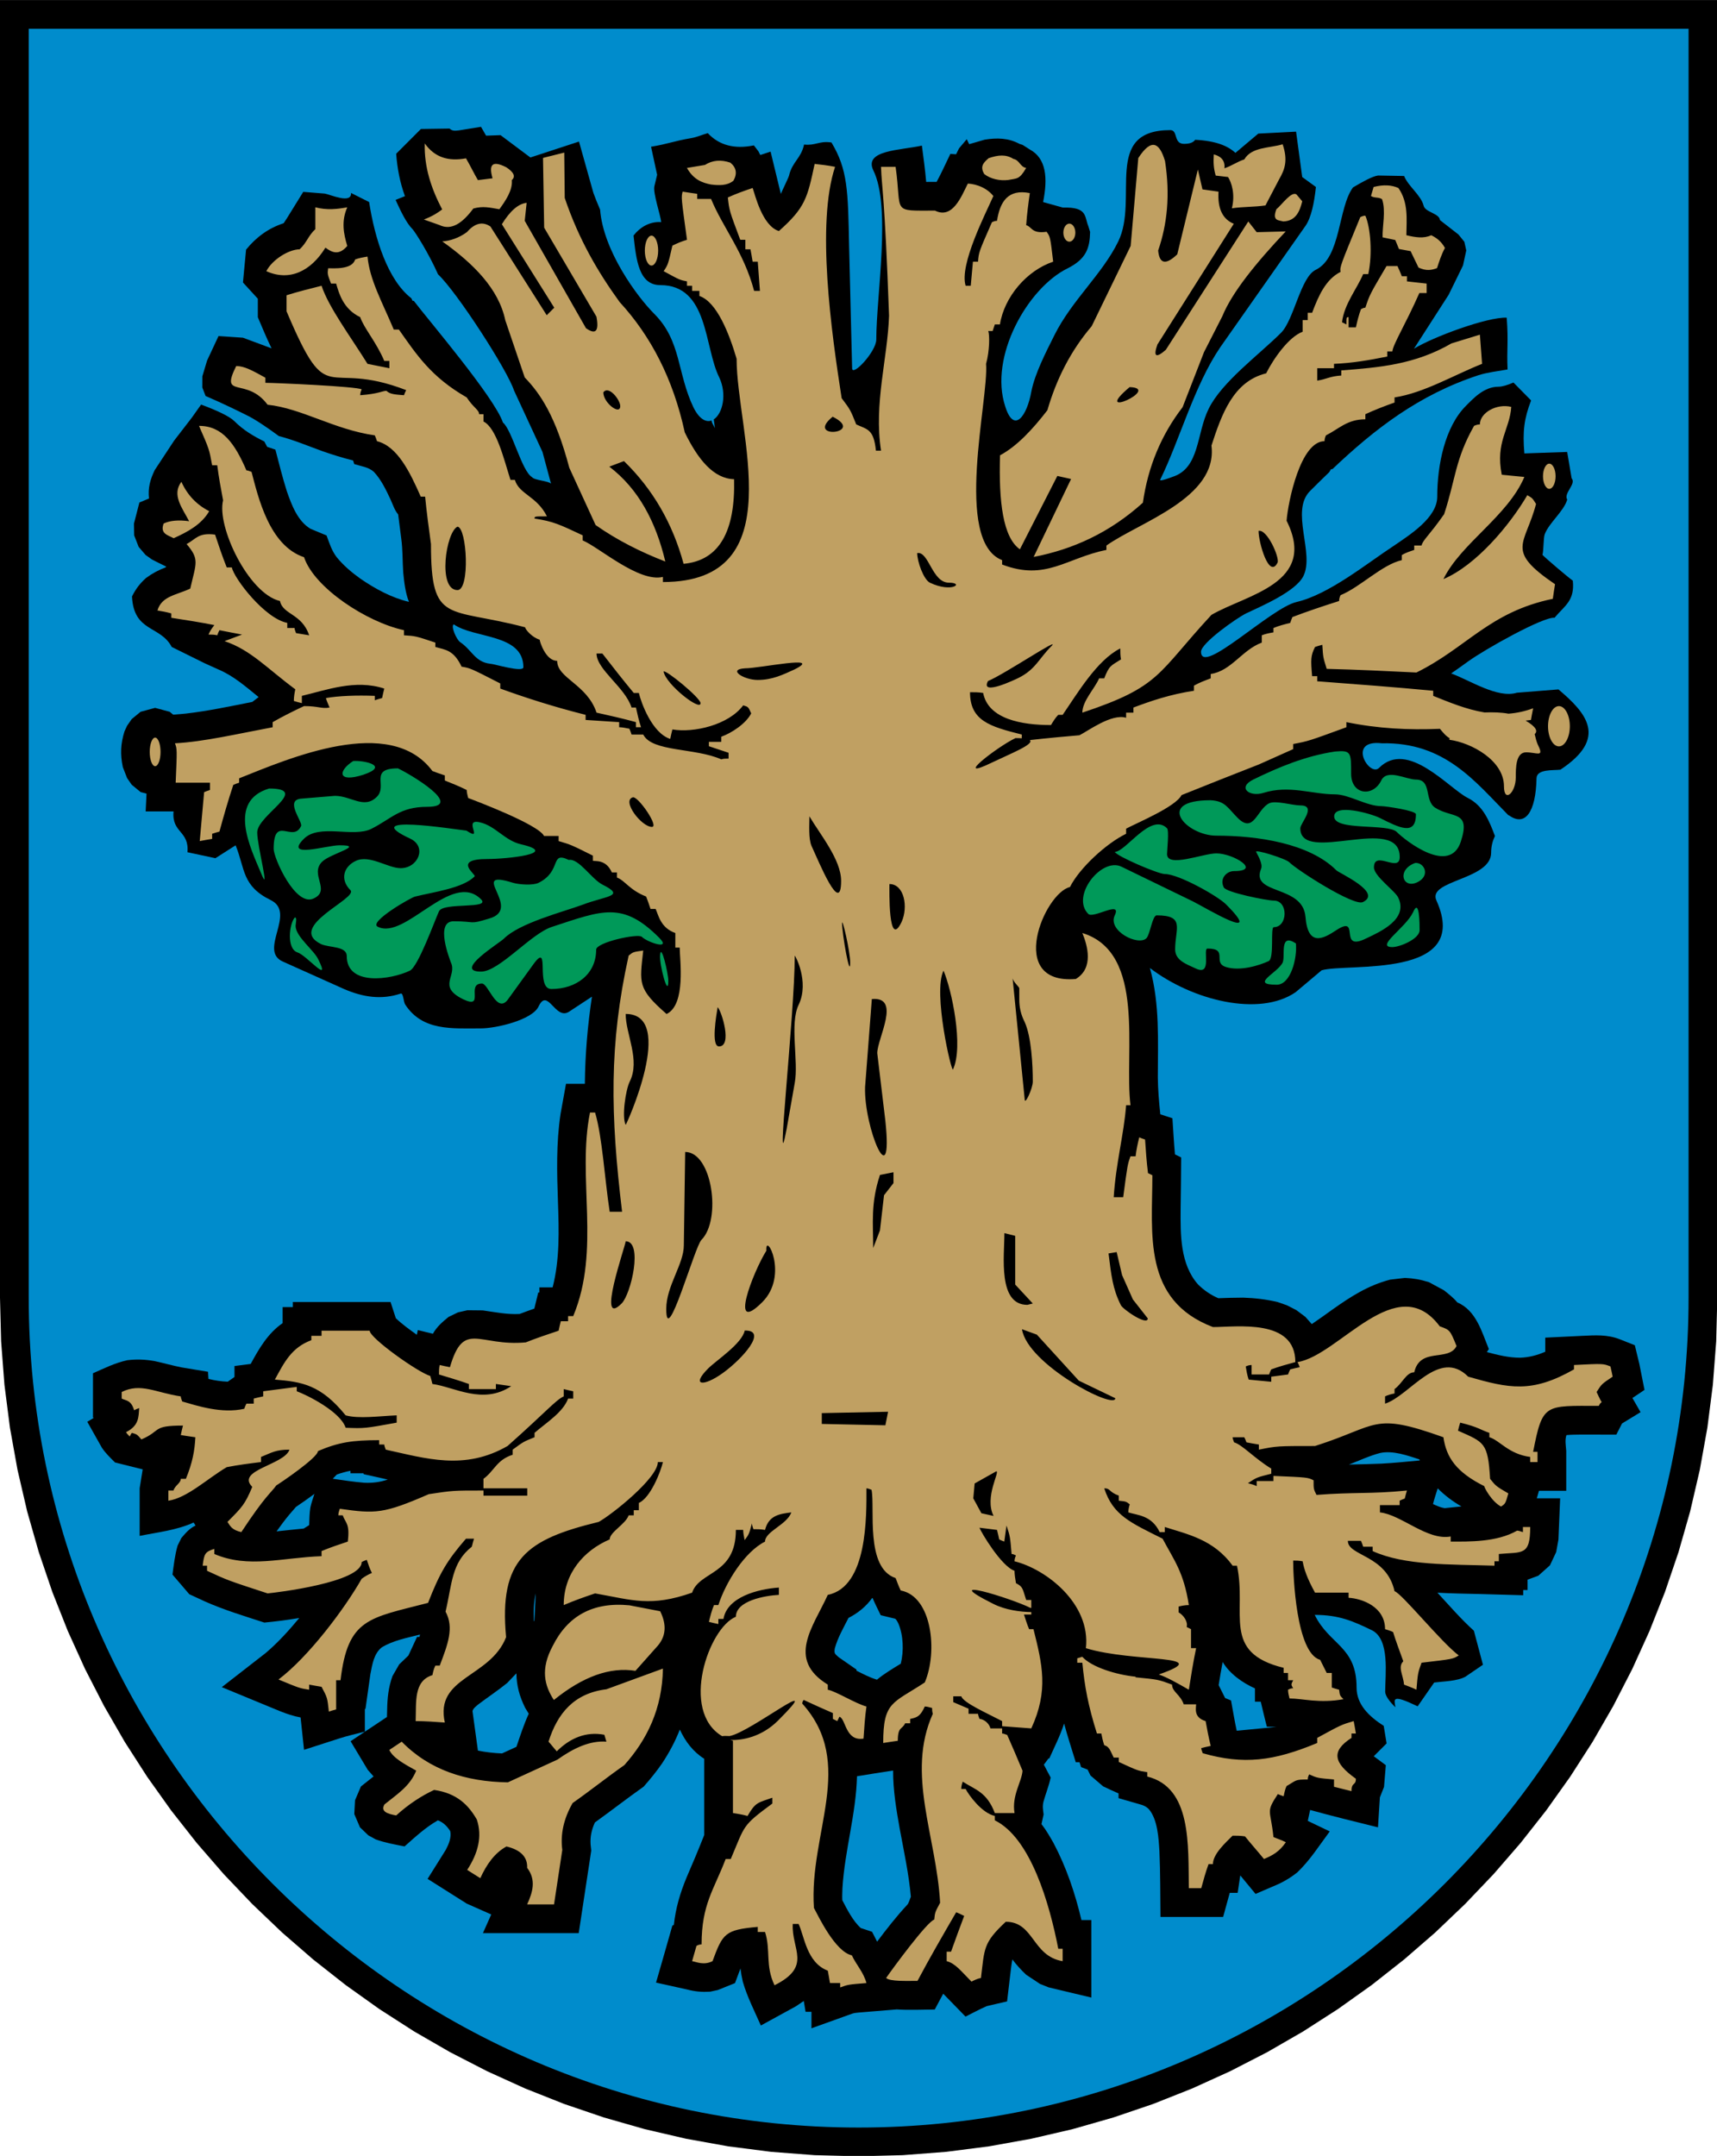
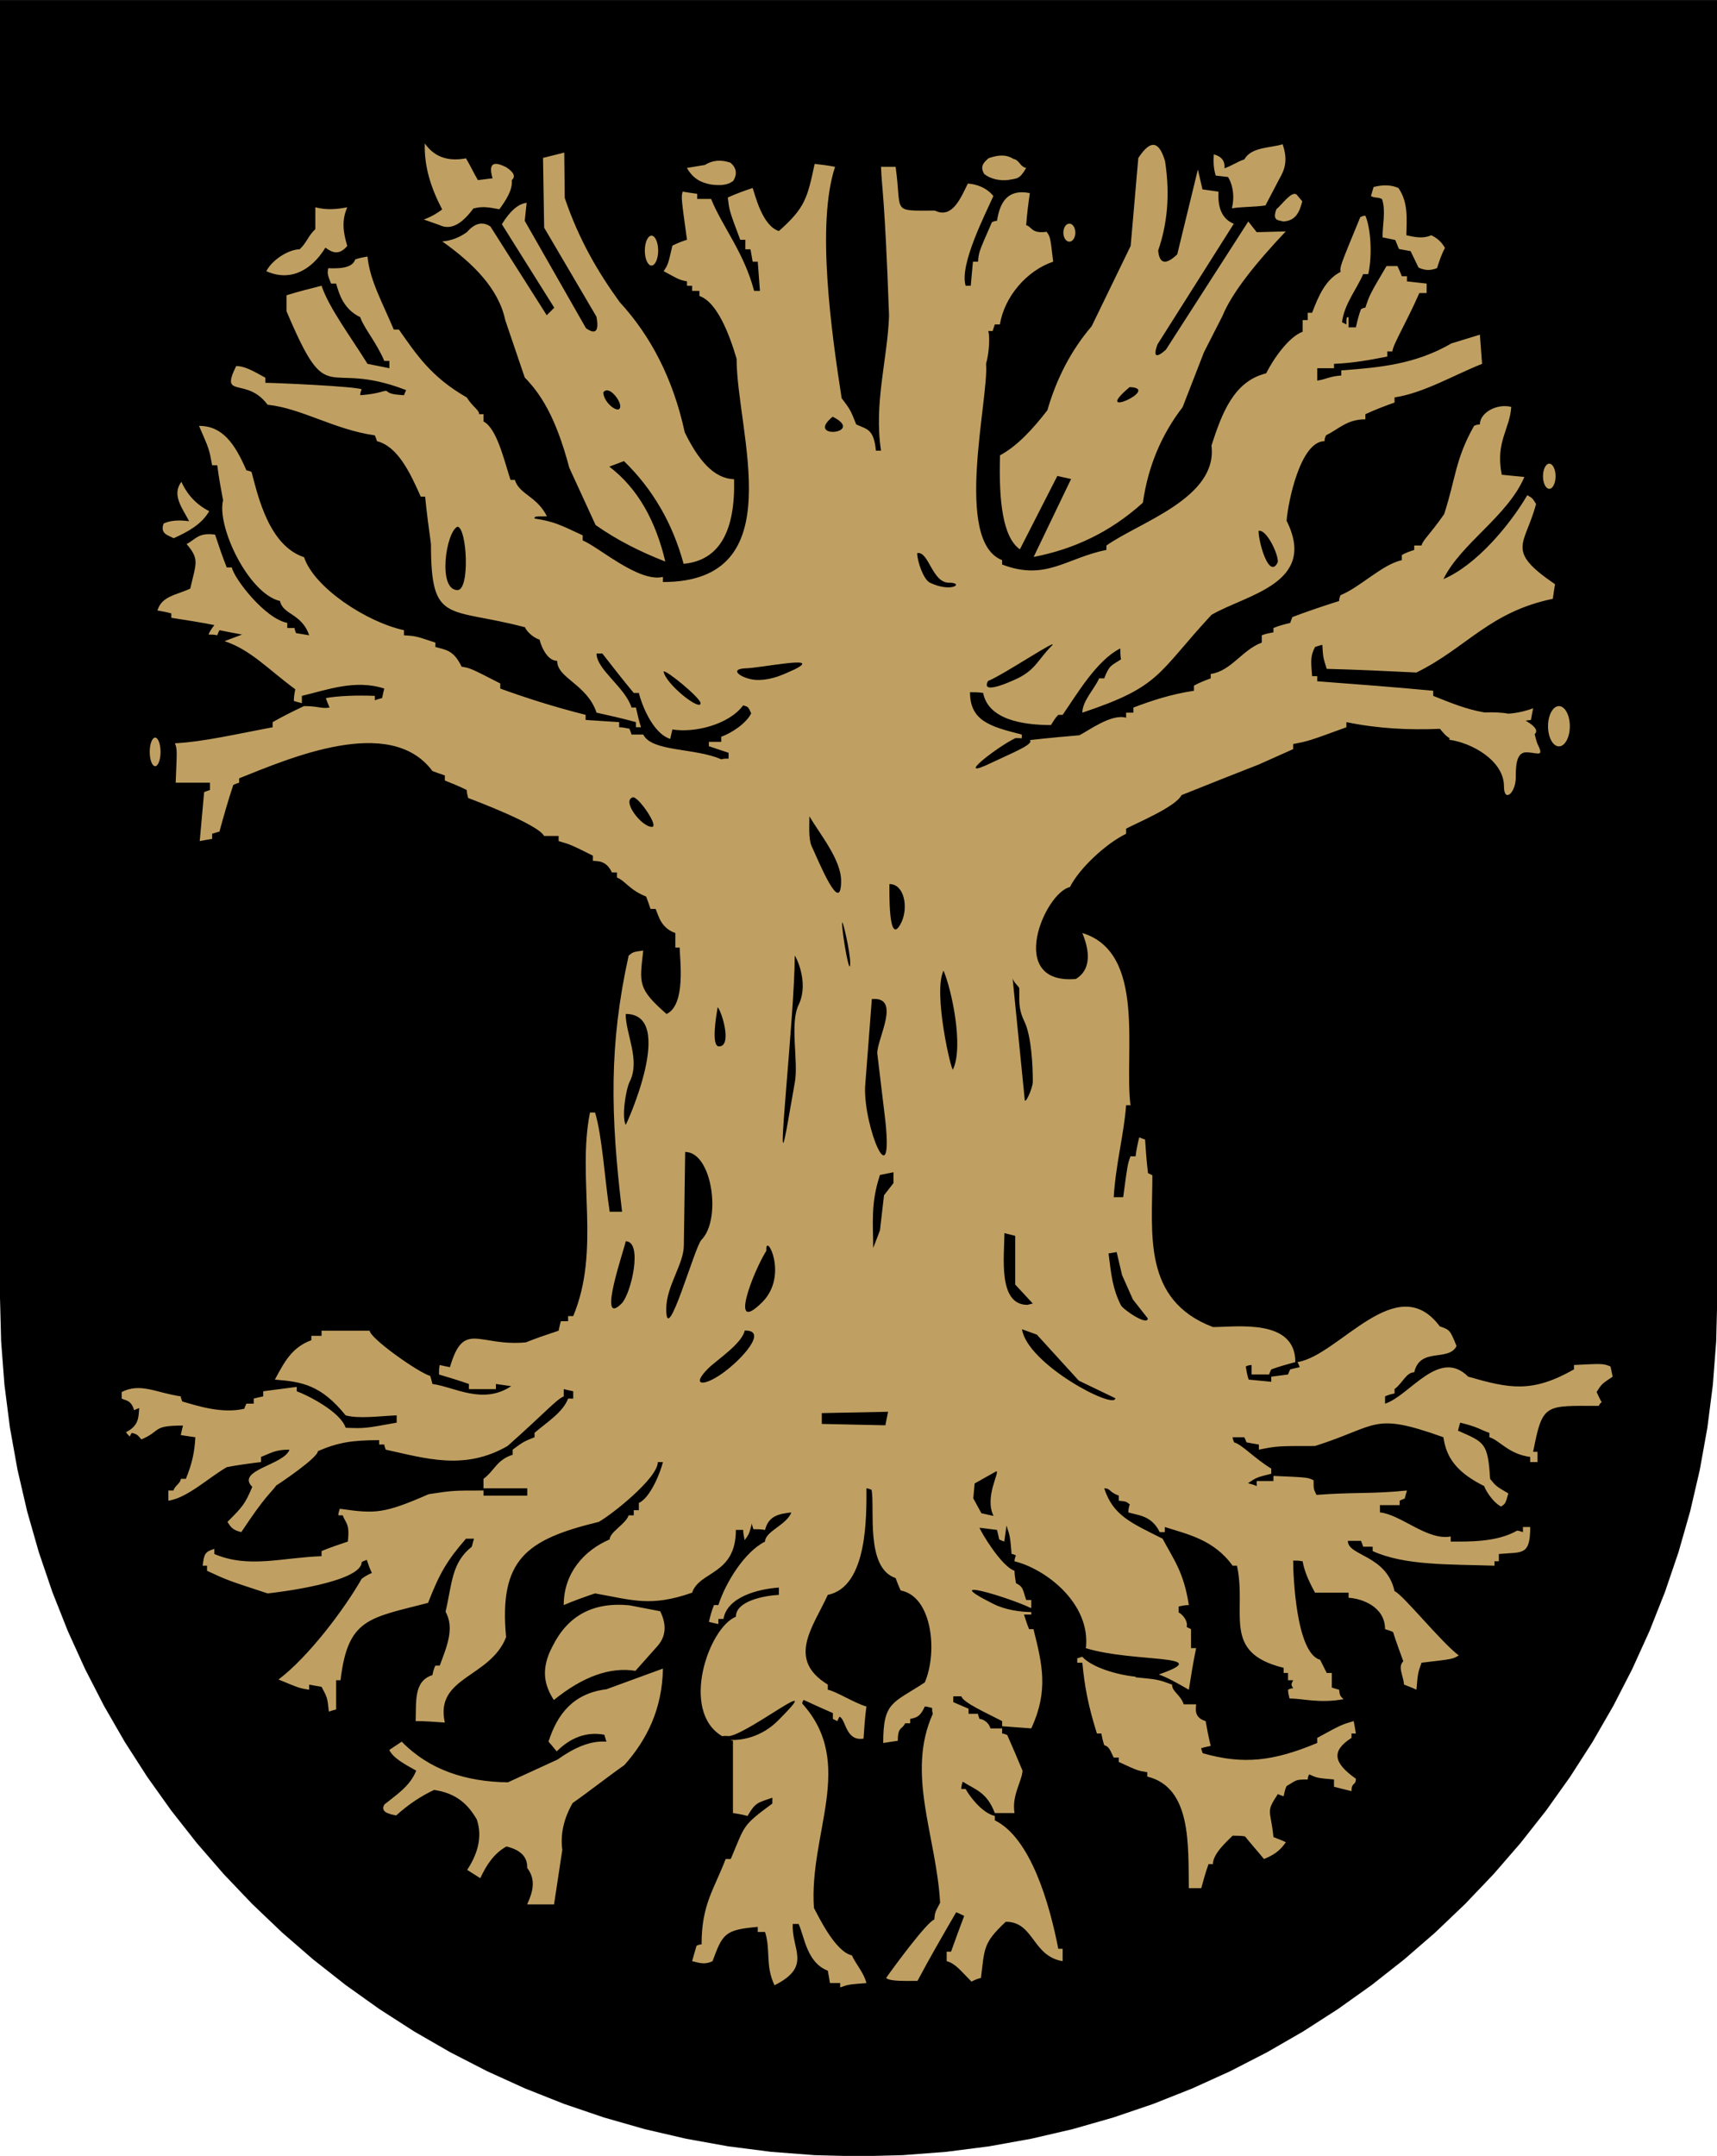
<svg xmlns="http://www.w3.org/2000/svg" xmlns:ns1="http://sodipodi.sourceforge.net/DTD/sodipodi-0.dtd" xmlns:ns2="http://www.inkscape.org/namespaces/inkscape" xml:space="preserve" width="744" height="933.82" style="shape-rendering:geometricPrecision; text-rendering:geometricPrecision; image-rendering:optimizeQuality; fill-rule:evenodd; clip-rule:evenodd" viewBox="0 0 210 297" id="svg2" ns1:version="0.32" ns2:version="0.45.1" ns1:docname="POL gmina Suchy Dąb COA.svg" ns2:output_extension="org.inkscape.output.svg.inkscape" ns1:docbase="C:\Users\Mistrz\Desktop" version="1.0">
  <ns1:namedview ns2:window-height="480" ns2:window-width="640" ns2:pageshadow="2" ns2:pageopacity="0.0" guidetolerance="10.0" gridtolerance="10.0" objecttolerance="10.0" borderopacity="1.0" bordercolor="#666666" pagecolor="#ffffff" id="base" />
  <defs id="defs4">
    <style type="text/css" id="style6">
   
    .fil2 {fill:#C0A062}
    .fil0 {fill:black}
    .fil1 {fill:#008CCC}
    .fil3 {fill:#009959}
   
  </style>
  </defs>
  <g id="Layer_x0020_1" transform="matrix(1.127,0,0,1.127,-13.314,-18.83)">
    <polygon class="fil0" points="210,16.711 210,175.333 209.864,180.67 209.456,185.985 208.786,191.225 207.858,196.384 206.68,201.455 205.259,206.43 203.601,211.305 201.714,216.068 199.604,220.717 197.278,225.242 194.742,229.639 192.004,233.899 189.071,238.017 185.947,241.986 182.642,245.799 179.16,249.448 175.51,252.93 171.698,256.235 167.729,259.359 163.611,262.292 159.351,265.031 154.954,267.566 150.428,269.892 145.78,272.002 141.016,273.89 136.142,275.547 131.167,276.969 126.096,278.146 120.937,279.074 115.696,279.745 110.382,280.152 105,280.289 99.619,280.152 94.305,279.745 89.064,279.074 83.905,278.146 78.835,276.969 73.859,275.547 68.985,273.89 64.221,272.002 59.573,269.892 55.048,267.566 50.651,265.031 46.39,262.292 42.273,259.359 38.304,256.236 34.491,252.93 30.84,249.448 27.36,245.799 24.054,241.986 20.931,238.017 17.997,233.899 15.259,229.639 12.724,225.243 10.398,220.717 8.287,216.068 6.4,211.305 4.742,206.43 3.321,201.455 2.143,196.384 1.215,191.225 0.544,185.985 0.137,180.67 0,175.333 0,16.711 210,16.711 " id="polygon10" style="fill:#000000" />
-     <path class="fil1" d="M 206.488,20.222 L 206.488,117.074 L 206.488,160.864 L 206.488,175.288 C 206.488,231.107 160.818,276.776 105,276.776 L 105,276.776 C 49.181,276.776 3.512,231.107 3.512,175.288 L 3.512,160.864 L 3.512,117.074 L 3.512,20.222 C 71.174,20.222 138.827,20.222 206.489,20.222 L 206.488,20.222 z " id="path12" style="fill:#008ccc" />
-     <path class="fil0" d="M 87.008,68.112 C 87.027,68.196 87.047,68.28 87.065,68.364 C 87.18,68.591 87.3,68.816 87.424,69.04 C 87.377,68.685 87.329,68.329 87.282,67.975 C 88.349,67.281 88.939,64.922 87.946,62.827 C 86.099,59.132 86.653,51.559 80.742,51.559 C 78.14,51.559 77.804,48.552 77.47,45.501 C 78.258,44.486 79.366,43.851 80.591,43.851 C 80.68,43.851 80.768,43.856 80.856,43.862 C 80.773,43.013 79.835,40.314 80.022,39.471 L 80.357,38.074 L 79.614,34.644 C 81.746,34.294 82.392,33.951 84.523,33.592 C 85.225,33.477 85.855,33.176 86.55,32.983 C 87.936,34.467 89.816,34.966 92.188,34.48 L 92.738,35.198 L 92.972,35.657 C 93.394,35.52 93.815,35.382 94.231,35.241 L 95.487,40.417 C 95.59,40.106 96.406,38.486 96.488,38.164 C 96.881,36.48 97.965,36.071 98.325,34.376 C 99.697,34.531 100.144,33.939 101.516,34.105 C 101.57,34.112 101.622,34.118 101.673,34.121 C 103.661,37.424 103.699,39.999 103.831,46.756 L 104.201,61.718 C 104.201,62.827 107.156,59.686 107.156,58.209 C 107.156,52.852 109.003,41.954 106.787,37.52 C 105.624,35.049 110.066,35.096 112.732,34.507 C 112.927,35.984 113.132,37.463 113.257,38.945 L 114.535,38.941 C 115.138,37.834 115.662,36.655 116.215,35.52 L 116.915,35.568 L 117.27,34.85 L 118.22,33.724 L 118.514,34.333 L 120.406,33.782 C 121.901,33.538 123.315,33.562 124.681,34.303 L 125.051,34.42 L 125.932,34.983 C 127.933,36.062 128.15,38.44 127.555,41.408 L 129.975,42.084 C 133.015,41.993 132.596,43.178 133.089,44.364 L 133.302,45.058 C 133.259,47.006 132.865,48.354 130.543,49.514 C 125.676,51.904 120.897,60.311 122.933,66.417 C 123.995,69.78 125.588,67.567 126.119,64.559 C 126.561,62.346 127.889,59.78 128.951,57.656 C 131.075,53.408 134.791,50.222 136.738,46.24 C 139.305,41.019 134.791,32.612 143.11,32.612 C 144.083,32.612 143.464,34.293 144.791,34.293 C 145.516,34.293 145.926,34.114 146.154,33.795 C 148.723,33.93 150.156,34.552 151.074,35.395 L 153.871,33.039 L 158.49,32.802 L 159.24,38.347 L 160.916,39.564 C 160.713,41.505 160.34,43.29 159.659,44.293 L 149.216,59.16 C 146.03,63.851 144.26,70.488 141.871,75.355 C 141.782,75.621 143.375,75.001 143.375,75.001 C 146.738,73.939 146.296,69.691 147.8,66.683 C 149.393,63.408 153.995,60.045 156.65,57.391 C 158.243,55.797 159.039,50.576 160.897,49.691 C 164.006,48.179 163.605,42.123 165.449,39.62 C 166.567,38.959 167.821,38.252 168.517,38.164 L 171.703,38.221 C 172.196,39.476 173.742,40.535 174.084,41.839 C 174.259,42.663 176.025,42.777 176.088,43.616 L 178.343,45.37 L 179.07,46.268 L 179.301,47.321 L 178.903,49.159 L 177.149,52.739 L 172.901,59.34 C 175.237,57.891 181.907,55.434 184.246,55.541 C 184.477,58.524 184.235,59.327 184.354,61.871 C 183.142,62.085 181.906,62.219 180.78,62.577 C 173.529,64.961 168.133,69.117 162.945,74.042 L 162.753,74.072 L 162.548,74.422 C 161.763,75.174 160.982,75.944 160.199,76.727 C 157.743,79.182 160.784,84.328 159.38,87.134 C 158.445,89.005 154.352,90.76 152.364,91.695 C 151.195,92.28 146.868,95.32 146.868,96.373 C 146.868,99.413 155.404,90.993 158.562,90.292 C 162.538,89.356 167.098,85.614 170.49,83.392 C 172.361,82.106 175.752,80.001 175.752,77.428 C 175.752,73.569 176.688,68.892 179.26,66.319 C 180.196,65.383 181.482,63.98 183.236,63.98 C 183.696,63.98 184.357,63.78 185.072,63.468 L 187.23,65.657 C 186.387,67.852 186.171,69.408 186.407,72.133 L 191.641,71.955 L 192.186,75.175 C 192.796,75.861 191.162,77.005 191.647,77.777 C 191.231,79.211 189.426,80.611 188.899,82.008 C 188.723,82.457 188.771,84.074 188.619,84.533 C 189.043,84.979 191.745,87.273 192.329,87.686 C 192.582,90.136 191.374,90.704 190.093,92.222 C 188.693,92.084 181.585,96.078 179.561,97.537 C 178.864,98.041 178.165,98.543 177.455,99.028 C 179.733,99.852 183.109,102.112 185.49,101.385 L 190.576,100.981 C 194.023,103.894 196.652,106.935 190.817,110.792 C 189.957,110.901 187.919,110.684 187.894,111.844 C 187.806,115.972 186.514,117.837 184.485,116.346 C 184.479,116.356 184.472,116.366 184.466,116.376 C 180.375,112.243 176.691,107.403 168.97,107.567 C 164.624,107.066 167.466,111.746 168.636,110.576 C 172.146,107.066 177.161,113.084 179.501,114.254 C 181.36,115.183 182.118,117.059 182.808,118.903 C 182.531,119.482 182.343,120.141 182.343,120.94 C 182.343,124.283 174.486,124.283 175.656,126.79 C 180.003,136.458 164.791,134.396 161.615,135.315 L 158.439,137.99 C 153.999,141.043 145.81,139.004 140.612,135.032 L 140.623,135.06 C 141.839,139.476 141.587,143.895 141.585,148.419 C 141.6,149.948 141.728,151.387 141.888,152.917 L 143.368,153.401 C 143.468,154.869 143.549,156.346 143.678,157.817 L 144.438,158.191 C 144.43,160.291 144.4,162.386 144.372,164.488 C 144.352,167.619 144.303,171.226 146.5,173.715 C 147.23,174.434 148.034,174.988 148.982,175.4 C 149.994,175.363 151.004,175.331 152.021,175.33 C 153.494,175.38 154.793,175.53 156.234,175.867 L 157.375,176.266 L 158.523,176.854 L 159.63,177.684 L 160.411,178.564 C 161.28,177.979 162.13,177.364 162.982,176.753 C 165.219,175.173 167.296,173.838 169.978,173.131 L 171.806,172.917 C 172.887,172.969 173.702,173.116 174.739,173.438 L 176.581,174.435 C 177.136,174.883 177.746,175.349 178.203,175.908 C 180.516,176.9 181.186,179.486 182.062,181.612 L 181.82,181.984 C 183.154,182.339 184.486,182.675 185.878,182.673 C 186.965,182.636 187.963,182.377 188.962,181.942 L 188.962,180.219 L 193.487,179.999 C 195.095,179.926 196.512,179.821 198.05,180.408 L 199.914,181.147 L 200.468,183.437 C 200.685,184.489 200.889,185.551 201.097,186.607 L 199.619,187.598 L 200.616,189.329 L 198.35,190.711 L 197.649,192.075 L 193.332,192.068 C 192.735,192.075 192.143,192.077 191.55,192.131 C 191.344,192.783 191.481,193.372 191.526,194.065 L 191.526,198.939 L 188.193,198.939 L 187.93,199.855 L 190.781,199.855 L 190.573,204.909 L 190.298,206.428 L 189.536,208.049 L 188.118,209.317 L 186.798,209.804 L 186.798,211.07 L 186.263,211.07 L 186.263,211.709 C 184.547,211.66 182.828,211.605 181.115,211.563 C 179.335,211.52 177.551,211.495 175.776,211.395 C 177.226,212.967 178.643,214.61 180.234,216.047 L 181.341,220.204 L 179.199,221.665 C 178.185,222.219 176.507,222.232 175.377,222.377 L 173.358,225.285 C 170.1,223.725 170.498,224.427 170.637,225.404 C 169.933,224.717 169.387,224.001 169.387,223.496 C 169.387,221.363 169.984,217.096 167.765,215.987 C 165.461,214.877 163.755,214.109 160.768,214.109 C 162.56,217.779 165.888,217.949 165.888,222.984 C 165.888,225.044 167.368,226.493 169.208,227.676 C 169.328,228.389 169.443,229.105 169.559,229.82 L 167.99,231.389 L 169.464,232.478 L 169.245,235.14 L 168.739,236.412 L 168.505,240.077 C 165.724,239.387 162.962,238.719 160.207,237.954 L 159.923,239.29 L 162.609,240.576 C 161.335,242.284 160.172,244.135 158.62,245.603 C 157.903,246.166 157.233,246.583 156.413,246.979 L 153.535,248.218 L 151.666,245.955 L 151.347,248.087 L 150.38,248.087 L 149.57,251.031 L 141.91,251.031 C 141.876,248.365 141.899,245.67 141.78,243.005 C 141.685,241.421 141.564,239.133 140.492,237.862 C 140.237,237.605 140.01,237.476 139.675,237.349 L 136.781,236.512 L 136.781,235.934 C 136.147,235.665 135.523,235.359 134.9,235.072 L 133.349,233.743 L 132.999,233.021 L 132.199,232.717 L 132.009,232.121 L 131.549,232.121 C 131.062,230.546 130.552,228.976 130.122,227.389 C 129.655,228.852 128.937,230.265 128.312,231.66 L 128.218,231.653 L 127.647,232.422 L 128.478,233.989 C 128.269,235.024 127.871,235.952 127.597,236.961 C 127.465,237.541 127.541,237.875 127.618,238.503 L 127.357,239.683 C 127.913,240.39 128.38,241.201 128.825,241.986 C 130.393,244.945 131.477,248.151 132.243,251.411 L 133.458,251.411 L 133.458,260.887 L 128.227,259.639 L 127.18,259.222 L 125.479,258.093 C 124.858,257.499 124.31,256.91 123.798,256.224 C 123.702,256.699 123.647,257.18 123.589,257.663 L 123.151,261.353 L 120.675,261.93 C 119.793,262.308 118.929,262.789 118.069,263.214 C 117.157,262.282 116.244,261.348 115.34,260.414 L 114.307,262.346 C 112.785,262.355 111.178,262.442 109.656,262.336 L 104.983,262.72 C 104.705,262.749 104.475,262.765 104.216,262.851 L 99.229,264.642 L 99.229,262.626 L 98.507,262.626 L 98.29,261.3 L 97.332,261.952 L 93.04,264.302 C 92.266,262.54 91.37,260.803 90.835,258.954 C 90.712,258.41 90.614,257.883 90.546,257.332 L 89.879,259.12 L 87.773,259.966 L 86.842,260.168 C 85.813,260.227 85.016,260.159 84.027,259.901 L 80.223,259.059 C 80.893,256.737 81.562,254.415 82.218,252.093 L 82.403,252.004 C 82.624,249.951 83.163,248.136 83.944,246.239 C 84.698,244.499 85.423,242.782 86.117,241.016 L 86.117,231.699 C 84.722,230.815 83.796,229.562 83.133,228.127 C 82.566,229.572 81.836,230.95 80.933,232.304 C 80.245,233.294 79.507,234.197 78.711,235.101 C 76.696,236.527 74.751,238.041 72.749,239.48 C 72.346,240.351 72.157,241.211 72.221,242.172 L 72.302,242.912 L 70.769,253.008 L 59.056,253.008 L 60.071,250.728 L 57.074,249.401 L 52.289,246.378 L 54.518,242.819 C 54.875,242.14 55.225,241.319 55.055,240.537 C 54.67,239.942 54.218,239.471 53.545,239.223 C 52.012,240.101 50.797,241.236 49.472,242.411 C 48.252,242.167 47.11,241.973 45.942,241.552 L 45.045,241.059 L 44.018,240.075 L 43.326,238.46 L 43.414,236.773 L 44.133,235.085 C 44.649,234.673 45.165,234.259 45.683,233.856 L 44.969,233.048 L 42.872,229.553 L 47.318,226.59 L 47.341,225.721 C 47.368,224.243 47.495,223.006 47.989,221.599 L 48.815,220.162 L 49.939,219.08 L 50.998,216.802 L 51.288,216.802 L 51.364,216.516 C 49.821,216.904 48.033,217.241 46.666,218.091 C 45.703,218.878 45.522,220.19 45.292,221.35 L 44.691,225.609 L 44.617,225.609 L 44.617,228.381 C 43.55,228.658 42.46,228.889 41.408,229.238 L 37.178,230.603 L 36.758,226.646 C 35.879,226.485 35.101,226.217 34.269,225.891 L 27.123,222.942 L 32.502,218.76 C 34.01,217.474 35.336,216.011 36.596,214.489 C 35.177,214.729 33.758,214.913 32.322,215.048 C 29.887,214.251 27.412,213.514 25.066,212.469 C 24.426,212.178 23.786,211.879 23.146,211.582 L 21.091,209.183 C 21.257,207.958 21.38,206.817 21.719,205.638 L 22.177,204.712 C 22.695,204.11 23.174,203.529 23.914,203.188 L 23.673,202.819 C 21.616,203.763 19.283,204.005 17.078,204.454 L 17.078,198.625 L 17.449,196.322 L 14.067,195.477 C 13.471,194.881 12.929,194.377 12.462,193.681 L 10.673,190.501 L 11.47,190.029 L 11.37,189.986 L 11.37,184.573 C 12.787,183.95 14.062,183.308 15.564,182.979 C 16.748,182.838 17.728,182.881 18.895,183.082 C 19.998,183.319 21.079,183.632 22.183,183.853 L 25.435,184.39 L 25.491,185.266 C 26.271,185.457 27.05,185.571 27.85,185.604 L 28.674,185.027 L 28.674,183.689 L 30.657,183.432 C 31.67,181.566 32.766,179.672 34.561,178.447 L 34.561,176.485 L 35.81,176.485 L 35.81,175.86 L 47.756,175.86 L 48.403,177.843 C 49.186,178.593 50.094,179.24 50.973,179.87 L 51.096,179.295 L 52.937,179.745 C 53.421,178.875 54.093,178.314 54.843,177.693 L 56.005,177.13 L 57.158,176.87 L 59.037,176.889 C 60.543,177.098 62.011,177.411 63.54,177.325 C 64.138,177.097 64.738,176.878 65.339,176.67 L 65.819,174.701 L 65.959,174.701 L 65.959,174.076 L 67.577,174.076 C 68.457,170.673 68.349,167.138 68.231,163.657 C 68.104,160.02 68.007,156.497 68.544,152.885 L 69.214,149.19 L 71.519,149.19 C 71.551,145.6 71.858,142.06 72.385,138.538 L 69.549,140.401 C 67.873,141.408 66.98,137.38 65.863,139.73 C 65.081,141.408 60.612,142.416 58.824,142.416 C 55.249,142.416 51.675,142.751 49.552,139.506 C 49.329,139.17 49.329,138.051 48.994,138.163 C 46.648,138.946 44.413,138.611 42.067,137.603 L 34.582,134.246 C 31.566,132.903 36.258,128.315 33.13,126.748 C 29.567,125.011 29.989,122.941 28.813,120.037 L 26.34,121.614 L 22.922,120.882 C 23.155,118.234 20.979,118.541 21.222,115.896 L 17.813,115.896 C 17.845,115.173 17.882,114.447 17.918,113.722 L 17.198,113.531 L 16.107,112.634 L 15.54,111.817 L 15.018,110.476 C 14.696,108.913 14.745,107.647 15.217,106.125 L 15.54,105.423 L 16.106,104.608 L 16.438,104.334 L 16.437,104.331 C 16.439,104.331 16.441,104.331 16.443,104.331 L 17.191,103.716 L 18.966,103.235 L 20.749,103.714 L 21.181,104.07 C 21.686,104.033 22.19,103.991 22.693,103.939 C 25.434,103.624 28.146,103.046 30.848,102.511 L 31.626,101.919 C 30.079,100.667 28.6,99.353 26.751,98.561 L 25.04,97.788 L 21,95.79 C 19.589,93.125 16.351,94.01 16.142,89.615 C 16.621,88.67 17.078,88.063 17.861,87.358 C 18.637,86.788 19.384,86.39 20.28,86.055 L 20.303,85.956 C 19.722,85.674 19.141,85.393 18.572,85.094 L 17.798,84.541 L 16.955,83.558 L 16.407,82.154 L 16.38,80.715 L 17.046,78.133 L 18.221,77.645 C 18.08,76.343 18.36,75.343 18.918,74.175 L 21.292,70.57 L 23.462,67.755 L 24.591,66.163 C 26.441,66.841 28.056,67.588 28.652,68.183 C 29.756,69.288 30.971,70.009 32.324,70.676 C 32.442,70.89 32.556,71.107 32.668,71.327 L 33.677,71.67 C 34.122,73.37 34.543,75.077 35.074,76.754 C 35.653,78.415 36.39,80.414 37.984,81.354 L 39.932,82.162 C 40.317,83.185 40.531,83.955 41.158,84.8 C 42,85.84 42.993,86.668 44.074,87.447 C 45.857,88.671 47.89,89.782 50.009,90.278 C 49.567,89.173 49.426,87.864 49.308,86.69 C 49.214,85.314 49.255,83.945 49.072,82.583 C 48.937,81.586 48.816,80.588 48.689,79.591 C 48.254,79.084 48.034,78.373 47.755,77.76 C 47.199,76.581 46.619,75.343 45.718,74.387 C 45.067,73.795 44.153,73.704 43.321,73.439 L 43.175,72.991 C 41.9,72.678 40.661,72.29 39.422,71.856 C 37.674,71.229 35.913,70.475 34.097,70.01 C 32.646,68.933 31.034,67.862 30.13,67.445 C 29.447,67.103 27.4,66.079 25.138,65.111 L 24.742,64.079 L 24.746,62.706 L 25.324,60.779 L 26.722,57.787 L 29.71,57.989 L 33.208,59.289 C 32.6,58.052 32.073,56.754 31.528,55.486 L 31.528,53.223 L 29.71,51.238 L 30.09,47.222 C 31.321,45.708 32.822,44.6 34.684,43.996 L 35.05,43.444 L 37.082,40.162 L 39.717,40.373 C 40.37,40.479 43.019,41.695 42.925,40.294 L 45.139,41.406 C 45.822,45.846 47.406,50.934 50.307,53.172 C 50.354,53.275 50.4,53.378 50.447,53.481 L 50.598,53.481 C 52.337,55.774 60.464,65.28 61.498,68.353 C 62.635,69.31 63.784,74.274 65.063,75.037 C 65.332,75.424 67.065,75.484 67.382,75.835 L 66.339,71.956 L 62.855,64.436 C 62.029,61.918 55.873,52.407 53.562,50.237 C 52.476,47.761 50.745,45.022 50.448,44.724 C 49.685,43.961 49.027,42.572 48.374,41.145 L 49.52,40.686 C 48.901,39.004 48.578,37.282 48.448,35.502 L 51.473,32.474 L 54.98,32.422 C 55.312,32.749 55.67,32.695 56.12,32.645 L 58.82,32.21 L 59.442,33.293 L 61.211,33.229 L 64.86,35.959 L 70.802,34.013 L 72.564,40.294 C 72.767,40.862 73.054,41.568 73.383,42.331 C 73.766,47.338 77.88,52.946 80.003,55.069 C 83.328,58.393 82.774,62.272 84.805,66.521 C 85.524,67.957 86.333,68.353 87.008,68.112 L 87.008,68.112 z M 55.494,93.027 C 57.935,94.774 64.001,94.145 64.001,98.266 C 64.001,98.965 60.375,97.847 59.957,97.847 C 58.074,97.638 57.725,96.171 56.261,95.193 C 55.843,94.913 55.076,93.237 55.494,93.027 L 55.494,93.027 z M 58.441,230.697 C 59.406,230.893 60.391,231.005 61.387,231.045 L 63.151,230.236 C 63.612,228.884 64.038,227.567 64.625,226.263 C 64.637,226.24 64.65,226.216 64.662,226.193 L 64.225,225.481 C 63.51,224.038 63.176,222.772 63.147,221.253 L 62.028,222.428 C 60.884,223.356 59.674,224.155 58.499,225.041 C 58.255,225.251 57.857,225.529 57.779,225.867 L 58.441,230.697 z M 65.283,214.91 C 65.305,214.875 65.328,214.841 65.35,214.806 L 65.512,211.487 C 65.252,212.585 65.238,213.768 65.283,214.91 z M 178.711,200.851 C 177.648,200.243 176.667,199.506 175.808,198.641 C 175.609,199.28 175.399,199.908 175.232,200.558 C 175.688,200.772 176.153,200.983 176.657,201.063 L 178.711,200.851 z M 173.62,195.231 L 173.573,195.102 C 172.108,194.625 170.336,193.988 168.776,194.317 C 167.474,194.65 166.213,195.256 164.959,195.731 C 166.277,195.698 167.597,195.679 168.917,195.621 C 170.488,195.536 172.05,195.379 173.62,195.231 L 173.62,195.231 z M 156.095,227.804 L 154.914,227.777 C 154.665,226.758 154.4,225.738 154.17,224.718 L 153.461,224.718 L 153.461,223.097 C 151.918,222.393 150.404,221.339 149.512,219.866 C 149.333,220.805 149.173,221.751 149.023,222.697 L 149.811,224.272 L 150.537,224.569 C 150.762,225.798 150.965,227.044 151.231,228.271 L 156.095,227.804 L 156.095,227.804 z M 107.257,254.052 C 108.421,252.507 109.607,250.979 110.927,249.563 C 111.138,249.355 111.248,248.856 111.386,248.566 C 111.133,245.767 110.535,243.013 110.023,240.257 C 109.605,237.923 109.202,235.508 109.213,233.134 C 107.738,233.348 106.268,233.602 104.799,233.835 C 104.679,238.467 103.297,242.909 103.017,247.522 C 103.003,248.004 102.973,248.504 103.002,248.988 C 103.592,250.12 104.297,251.513 105.248,252.384 L 106.641,252.846 L 107.257,254.052 L 107.257,254.052 z M 107.24,222.03 C 108.145,221.274 109.152,220.694 110.151,220.073 C 110.537,218.547 110.474,216.587 109.846,215.136 C 109.746,214.939 109.64,214.728 109.476,214.58 L 107.697,214.148 C 107.369,213.462 107.012,212.777 106.719,212.081 L 106.662,212.036 C 105.906,213.088 104.906,213.897 103.757,214.481 C 103.147,215.688 102.447,216.883 102.086,218.195 C 101.986,218.822 102.059,218.833 102.556,219.284 L 104.736,220.795 L 104.736,220.932 C 105.563,221.344 106.35,221.761 107.24,222.03 L 107.24,222.03 z M 33.818,203.9 C 34.925,203.787 36.032,203.657 37.139,203.556 L 37.808,203.135 C 37.839,202.401 37.834,201.669 37.962,200.949 C 38.087,200.389 38.275,199.857 38.45,199.314 C 37.712,199.863 36.959,200.397 36.191,200.91 C 35.929,201.222 35.653,201.528 35.386,201.84 C 34.833,202.502 34.322,203.195 33.818,203.9 z M 40.689,197.469 C 41.97,197.649 43.247,197.852 44.534,197.955 C 45.566,197.999 46.437,197.893 47.419,197.566 C 46.443,197.345 45.462,197.13 44.483,196.912 L 44.444,196.799 L 42.856,196.799 L 42.856,196.493 C 42.287,196.603 41.738,196.753 41.188,196.951 L 40.689,197.469 L 40.689,197.469 z " id="path14" style="fill:#000000" />
    <path class="fil2" d="M 49.124,229.606 C 52.495,233.054 56.933,234.501 62.103,234.579 C 64.126,233.651 66.148,232.724 68.171,231.797 C 70.166,230.378 72.16,229.452 74.155,229.606 C 74.071,229.325 73.987,229.044 73.902,228.763 C 71.64,228.327 69.674,229.198 68.087,230.786 C 67.694,230.364 67.469,230.027 67.076,229.606 C 68.157,226.192 70.151,223.692 74.155,223.201 C 76.459,222.358 78.763,221.515 81.066,220.672 C 80.982,225.589 79.128,229.353 76.347,232.471 C 74.183,233.989 72.189,235.59 70.025,237.107 C 68.93,239.017 68.508,240.928 68.761,242.838 C 68.424,245.058 68.087,247.277 67.75,249.496 C 66.654,249.496 65.558,249.496 64.463,249.496 C 65.14,248.007 65.591,246.518 64.463,245.029 C 64.519,243.709 63.676,242.838 61.934,242.417 C 60.488,243.203 59.504,244.608 58.732,246.294 C 58.198,245.957 57.664,245.619 57.13,245.282 C 58.472,243.231 58.992,241.18 58.31,239.13 C 57.3,237.373 55.895,235.912 53.085,235.506 C 51.539,236.229 49.994,237.226 48.449,238.624 C 47.379,238.429 46.507,238.148 47.017,237.276 C 48.489,236.079 50.141,235.062 50.894,233.146 C 49.511,232.375 48.072,231.618 47.607,230.617 C 48.112,230.28 48.618,229.943 49.124,229.606 L 49.124,229.606 z M 121.499,202.014 C 120.341,199.699 122.326,196.556 121.83,196.556 L 119.183,198.045 L 119.018,199.864 L 120.01,201.684 L 121.499,202.014 z M 124.972,179.189 C 125.634,183.489 136.385,189.113 136.385,187.624 L 131.919,185.474 L 126.792,179.851 L 124.972,179.189 L 124.972,179.189 z M 135.558,169.926 C 135.889,172.573 136.054,174.227 137.047,176.212 C 137.212,176.708 140.355,178.858 140.355,177.866 L 138.536,175.55 L 137.212,172.573 L 136.551,169.761 L 135.558,169.926 L 135.558,169.926 z M 100.493,189.444 L 108.598,189.279 L 108.267,190.933 L 100.493,190.767 L 100.493,189.444 z M 122.822,167.445 C 122.822,170.257 121.995,176.212 125.634,176.212 L 126.296,176.046 L 124.145,173.731 L 124.145,167.776 L 122.822,167.445 z M 107.605,160.333 C 106.448,163.807 106.778,166.288 106.778,169.265 L 107.605,167.115 L 108.102,162.814 L 109.259,161.326 L 109.259,160.002 L 107.605,160.333 L 107.605,160.333 z M 91.065,179.354 C 90.737,180.955 87.593,182.994 86.599,183.986 C 84.452,186.127 86.024,186.251 88.4,184.538 C 90.777,182.824 93.96,179.272 91.065,179.354 L 91.065,179.354 z M 93.712,169.596 C 92.058,172.242 89.08,180.016 93.215,175.881 C 96.523,172.573 93.546,167.115 93.712,169.596 z M 83.787,157.521 L 83.622,168.934 C 83.622,171.25 81.472,173.896 81.472,176.708 C 81.472,181.67 84.945,169.099 85.772,168.272 C 88.253,165.791 87.096,157.521 83.787,157.521 L 83.787,157.521 z M 76.51,168.438 C 76.51,168.934 72.871,179.189 76.014,176.046 C 77.171,174.888 78.66,168.438 76.51,168.438 z M 123.815,136.185 L 125.303,151.071 C 125.303,151.898 126.296,149.747 126.296,148.92 C 126.296,146.936 126.13,143.462 125.303,141.643 C 124.807,140.65 124.642,139.823 124.642,138.831 L 124.642,137.508 C 124.642,137.342 123.815,136.681 123.815,136.185 L 123.815,136.185 z M 76.51,140.65 C 76.51,143.131 78.329,146.274 77.006,148.92 C 76.51,149.913 76.014,153.221 76.51,154.213 C 76.51,154.379 82.795,140.65 76.51,140.65 z M 87.757,139.823 C 87.592,140.816 86.93,144.62 87.922,144.62 C 89.576,144.62 88.253,140.32 87.757,139.823 z M 115.379,135.357 C 114.056,138.004 116.372,147.928 116.537,147.432 C 117.86,144.62 116.372,137.673 115.379,135.357 z M 106.613,138.831 L 105.786,149.582 C 105.621,154.544 109.259,163.145 108.267,153.717 L 107.275,145.447 C 107.275,143.627 110.252,138.5 106.613,138.831 L 106.613,138.831 z M 97.185,133.538 C 97.185,140.816 94.704,162.649 96.193,154.709 L 97.185,149.086 C 97.681,146.439 96.523,141.808 97.681,139.493 C 99.004,136.681 97.185,133.373 97.185,133.538 z M 102.974,129.568 C 102.974,130.892 103.966,136.515 103.966,134.365 C 103.966,133.042 102.974,128.741 102.974,129.568 z M 108.763,124.772 C 108.763,125.433 108.598,132.876 110.252,129.403 C 111.079,127.584 110.583,124.772 108.763,124.772 z M 98.979,116.495 C 98.979,117.529 98.85,119.209 99.237,120.113 C 100.142,122.052 102.856,128.772 102.856,124.378 C 102.856,121.793 100.271,118.692 98.979,116.495 L 98.979,116.495 z M 77.397,114.169 C 75.976,114.556 78.431,117.787 79.723,117.787 C 80.628,117.787 78.043,114.04 77.397,114.169 z M 153.902,81.603 C 153.902,83.024 155.194,87.547 156.228,85.48 C 156.487,84.833 154.936,81.344 153.902,81.603 z M 120.819,99.953 C 122.757,99.178 129.865,94.396 128.573,95.689 C 127.022,97.24 126.634,98.532 124.567,99.566 C 124.308,99.695 119.785,101.892 120.819,99.953 L 120.819,99.953 z M 138.136,64.027 C 133.225,68.162 142.142,64.156 138.136,64.027 z M 81.145,98.79 C 81.403,100.341 85.668,103.701 85.668,102.667 C 85.668,102.021 81.403,98.532 81.145,98.79 z M 91.096,98.403 C 92.905,98.403 100.788,96.723 97.17,98.532 C 95.748,99.178 94.456,99.824 92.647,99.824 C 90.966,99.824 88.899,98.532 91.096,98.403 z M 112.16,84.316 C 112.16,85.35 112.936,87.547 113.711,87.935 C 116.425,89.227 117.976,87.935 116.037,87.935 C 113.97,87.935 113.582,84.058 112.16,84.316 L 112.16,84.316 z M 101.822,67.646 C 98.333,70.489 105.957,69.713 101.822,67.646 z M 73.779,64.673 C 73.779,65.966 75.846,67.516 75.846,66.353 C 75.846,65.578 74.425,63.769 73.779,64.673 z M 55.945,81.086 C 54.523,81.732 53.489,88.84 55.945,88.84 C 57.496,88.84 57.108,81.215 55.945,81.086 z M 54.08,46.215 C 57.928,48.952 60.988,52.03 61.79,55.859 L 64.166,62.847 C 66.069,64.819 67.933,67.542 69.617,73.889 L 72.832,80.887 C 75.442,82.722 78.311,84.169 81.358,85.35 C 80.197,80.46 78.063,76.456 74.509,73.749 L 76.303,73.074 C 79.821,76.495 82.251,80.68 83.594,85.629 C 88.007,85.219 89.922,81.587 89.767,75.286 C 87.266,75.217 85.364,72.898 83.734,69.556 C 82.312,63.007 79.581,57.771 75.767,53.623 C 73.163,50.027 70.791,46.027 69.058,40.904 L 69,35.361 L 66.403,36.012 L 66.543,44.538 L 72.937,55.419 C 73.271,57.197 72.844,57.666 71.656,56.827 L 64.166,43.699 L 64.4,41.501 C 63.39,41.61 62.38,42.482 61.371,44.118 L 67.777,54.321 L 66.857,55.242 L 59.974,44.398 C 59.018,43.75 58.063,43.976 57.108,45.073 C 56.152,45.781 55.034,46.162 54.08,46.215 L 54.08,46.215 z M 139.196,36.028 C 140.846,33.49 141.811,34.207 142.466,36.402 C 143.112,40.574 142.722,44.155 141.625,47.331 C 141.78,48.981 142.559,49.136 143.96,47.798 L 146.482,37.429 L 147.043,39.858 L 149.005,40.138 C 148.88,42.193 149.502,43.501 150.873,44.062 L 141.532,58.821 C 141.008,60.31 141.35,60.528 142.559,59.474 L 152.648,43.781 L 153.675,45.089 L 157.225,44.996 C 153.55,48.888 150.654,52.468 149.472,55.364 L 147.23,59.755 L 144.614,66.48 C 141.998,69.874 140.379,73.766 139.757,78.157 C 135.702,81.823 131.203,83.862 126.399,84.789 L 130.976,75.261 L 129.295,74.887 L 124.718,83.855 C 122.647,82.407 122.118,78.048 122.289,72.365 C 124.364,71.248 126.255,69.216 128.08,66.854 C 129.174,63.072 130.911,59.612 133.498,56.579 L 138.262,46.77 L 139.196,36.028 L 139.196,36.028 z M 102.741,259.649 C 102.741,259.471 102.741,259.292 102.741,259.114 C 102.295,259.114 101.849,259.114 101.492,259.114 C 101.403,258.579 101.314,258.044 101.225,257.598 C 98.638,256.616 98.37,253.405 97.657,251.889 C 97.389,251.889 97.121,251.889 96.943,251.889 C 96.765,255.011 99.351,257.062 94.713,259.382 C 93.554,256.973 94.267,255.1 93.554,252.87 C 93.197,252.87 92.929,252.87 92.662,252.87 C 92.662,252.603 92.662,252.424 92.662,252.246 C 88.648,252.603 88.38,253.049 87.131,256.438 C 86.061,256.973 85.169,256.527 84.634,256.438 C 84.812,255.814 84.991,255.189 85.169,254.565 C 85.347,254.476 85.526,254.387 85.793,254.387 C 85.793,249.481 87.31,247.697 88.737,243.95 C 88.915,243.95 89.094,243.95 89.361,243.95 C 91.145,239.758 90.699,239.936 94.445,237.171 C 94.445,236.904 94.445,236.636 94.445,236.458 C 92.662,237.082 92.394,236.993 91.413,238.688 C 90.788,238.509 90.164,238.42 89.629,238.331 C 89.629,235.387 89.629,232.444 89.629,229.5 C 89.516,229.467 89.405,229.432 89.297,229.395 C 90.718,229.462 93.114,229.057 95.148,227.023 C 101.32,220.85 91.825,228.447 89.213,228.922 C 88.788,228.893 88.493,228.903 88.307,228.934 C 83.119,225.863 86.667,215.664 89.986,214.337 C 89.986,212.375 93.554,211.75 95.248,211.661 C 95.248,211.304 95.248,211.036 95.248,210.769 C 92.662,210.947 88.915,211.929 88.469,214.604 C 88.202,214.604 88.023,214.604 87.845,214.604 C 87.845,214.783 87.845,214.961 87.845,215.229 C 87.399,215.14 87.042,215.05 86.685,214.961 C 86.864,214.248 87.042,213.534 87.31,212.91 C 87.488,212.91 87.666,212.91 87.845,212.91 C 88.737,210.144 91.056,206.398 93.554,205.149 C 93.554,203.901 96.23,203.098 96.765,201.582 C 95.338,201.76 93.999,201.938 93.554,203.722 C 93.018,203.633 92.572,203.633 92.126,203.633 C 92.037,203.365 91.948,203.098 91.948,202.919 C 91.591,204.257 91.591,204.257 91.056,204.971 C 90.967,204.525 90.878,204.079 90.878,203.722 C 90.521,203.722 90.253,203.722 89.986,203.722 C 89.986,209.253 85.526,208.717 84.634,211.393 C 79.549,213.177 77.32,212.285 72.77,211.482 C 71.433,211.929 70.184,212.375 68.935,212.91 C 68.935,208.985 71.433,206.22 74.555,204.882 C 74.555,203.99 76.517,203.009 76.874,201.938 C 77.052,201.938 77.23,201.938 77.498,201.938 C 77.498,201.671 77.498,201.492 77.498,201.314 C 77.676,201.314 77.855,201.314 78.122,201.314 C 78.122,200.957 78.122,200.69 78.122,200.422 C 79.549,199.798 80.798,196.587 81.066,195.427 C 80.798,195.427 80.62,195.427 80.442,195.427 C 80.442,197.389 74.822,201.849 73.216,202.741 C 64.386,204.882 60.996,207.29 61.888,216.834 C 59.926,221.829 53.147,221.651 54.396,227.27 C 53.147,227.181 51.987,227.092 50.828,227.092 C 50.917,224.773 50.56,222.186 52.879,221.473 C 52.969,221.027 53.058,220.67 53.236,220.313 C 53.415,220.313 53.593,220.313 53.771,220.313 C 54.753,217.726 55.555,215.675 54.485,213.712 C 55.288,210.323 55.199,207.736 57.696,205.774 C 57.785,205.417 57.874,205.06 57.964,204.793 C 57.607,204.793 57.25,204.793 56.983,204.793 C 54.663,207.469 53.771,208.985 52.344,212.642 C 45.119,214.515 42.532,214.515 41.641,222.097 C 41.462,222.097 41.284,222.097 41.105,222.097 C 41.105,223.257 41.105,224.416 41.105,225.665 C 40.749,225.754 40.481,225.843 40.213,225.933 C 40.035,224.238 40.035,224.238 39.321,222.9 C 38.786,222.811 38.251,222.721 37.805,222.632 C 37.805,222.811 37.805,222.989 37.805,223.257 C 36.645,223.078 36.645,223.078 34.059,222.008 C 37.716,219.243 42.087,213.445 44.227,209.698 C 44.584,209.431 45.03,209.163 45.476,208.985 C 45.208,208.45 45.03,207.915 44.852,207.379 C 44.584,207.469 44.406,207.558 44.227,207.647 C 44.227,210.144 33.702,211.393 32.721,211.482 C 27.815,209.877 27.815,209.877 25.317,208.717 C 25.317,208.45 25.317,208.271 25.317,208.093 C 25.139,208.093 24.961,208.093 24.782,208.093 C 24.961,206.666 25.05,206.398 26.209,206.041 C 26.209,206.22 26.209,206.398 26.209,206.666 C 30.402,208.45 34.416,207.112 39.321,206.933 C 39.321,206.666 39.321,206.487 39.321,206.309 C 40.392,205.863 41.462,205.506 42.532,205.149 C 42.8,202.919 42.265,202.919 41.908,201.938 C 41.73,201.938 41.551,201.938 41.373,201.938 C 41.373,201.671 41.462,201.403 41.551,201.136 C 45.922,201.76 46.903,201.76 52.434,199.352 C 55.377,198.906 55.377,198.906 59.123,198.906 C 59.123,199.084 59.123,199.262 59.123,199.53 C 60.907,199.53 62.691,199.53 64.475,199.53 C 64.475,199.173 64.475,198.906 64.475,198.638 C 62.691,198.638 60.907,198.638 59.123,198.638 C 59.123,198.192 59.123,197.835 59.123,197.478 C 60.461,196.497 60.729,195.159 62.691,194.535 C 62.691,194.267 62.691,194.089 62.691,193.911 C 64.029,192.929 64.029,192.929 65.367,192.394 C 65.367,192.216 65.367,192.037 65.367,191.859 C 66.794,190.61 68.846,189.362 69.47,187.667 C 69.649,187.667 69.827,187.667 70.095,187.667 C 70.095,187.31 70.095,187.042 70.095,186.775 C 69.649,186.686 69.292,186.596 68.935,186.507 C 68.935,186.775 68.935,187.042 68.935,187.399 C 67.954,187.845 66.794,189.272 62.067,193.465 C 56.804,196.497 52.077,194.981 47.171,193.911 C 47.082,193.643 46.992,193.465 46.992,193.286 C 46.725,193.286 46.546,193.286 46.368,193.286 C 46.368,193.108 46.368,192.929 46.368,192.751 C 43.068,192.751 41.373,193.019 38.875,194.089 C 38.875,194.892 34.237,198.014 33.791,198.281 C 33.078,199.262 32.453,199.53 29.51,203.99 C 28.35,203.722 28.172,203.276 27.815,202.741 C 29.599,200.957 29.956,200.6 30.848,198.46 C 28.796,196.408 34.772,195.784 35.397,193.911 C 33.702,193.911 33.256,194.267 31.918,194.803 C 31.918,194.981 31.918,195.159 31.918,195.427 C 30.491,195.605 29.064,195.784 27.726,196.051 C 25.317,197.478 22.909,199.798 20.59,200.154 C 20.59,199.708 20.59,199.262 20.59,198.906 C 20.768,198.906 20.947,198.906 21.214,198.906 C 21.393,198.281 22.106,198.014 22.106,197.478 C 22.285,197.478 22.463,197.478 22.731,197.478 C 23.533,195.516 23.801,194.089 23.89,192.394 C 23.266,192.305 22.641,192.216 22.106,192.127 C 22.195,191.681 22.285,191.324 22.374,190.967 C 18.538,190.967 19.787,191.591 17.29,192.662 C 16.754,192.037 16.754,192.037 16.13,191.859 C 16.041,191.948 15.952,192.127 15.862,192.305 C 15.684,192.127 15.506,191.948 15.416,191.77 C 17.022,190.967 16.933,189.897 17.022,188.826 C 16.754,188.916 16.576,189.005 16.398,189.094 C 16.041,187.845 15.416,187.934 14.881,187.667 C 14.881,187.399 14.881,187.131 14.881,186.864 C 17.2,185.704 19.073,186.953 22.106,187.399 C 22.106,187.577 22.195,187.756 22.285,188.024 C 24.158,188.559 27.101,189.54 29.866,188.916 C 29.956,188.648 30.045,188.47 30.134,188.291 C 30.402,188.291 30.669,188.291 31.026,188.291 C 31.026,188.024 31.026,187.845 31.026,187.667 C 31.383,187.577 31.74,187.488 32.186,187.399 C 32.186,187.131 32.186,186.953 32.186,186.775 C 33.524,186.596 34.861,186.418 36.289,186.24 C 36.289,186.418 36.289,186.596 36.289,186.775 C 37.538,187.221 41.641,189.272 42.265,191.235 C 44.584,191.324 44.584,191.324 48.509,190.61 C 48.509,190.254 48.509,189.986 48.509,189.718 C 46.368,189.808 43.87,190.164 42.265,189.718 C 39.232,185.972 36.913,185.615 33.613,185.348 C 34.772,183.207 35.664,181.423 38.073,180.531 C 38.073,180.352 38.073,180.174 38.073,179.996 C 38.429,179.996 38.875,179.996 39.321,179.996 C 39.321,179.728 39.321,179.55 39.321,179.371 C 41.284,179.371 43.246,179.371 45.208,179.371 C 45.208,180.263 51.096,184.456 52.612,184.902 C 52.701,185.169 52.79,185.526 52.879,185.883 C 55.555,186.24 59.034,188.47 62.513,186.15 C 61.888,186.061 61.264,185.972 60.64,185.883 C 60.64,186.061 60.64,186.24 60.64,186.507 C 59.48,186.507 58.41,186.507 57.339,186.507 C 57.339,186.24 57.339,186.061 57.339,185.883 C 56.091,185.437 54.842,185.08 53.682,184.723 C 53.682,184.277 53.682,183.92 53.771,183.564 C 54.128,183.653 54.574,183.742 55.02,183.831 C 56.715,178.033 58.499,181.334 64.297,180.798 C 65.635,180.263 66.973,179.817 68.311,179.371 C 68.4,178.925 68.489,178.569 68.578,178.212 C 68.846,178.212 69.113,178.212 69.47,178.212 C 69.47,177.944 69.47,177.766 69.47,177.587 C 69.649,177.587 69.827,177.587 70.095,177.587 C 73.484,169.47 70.541,160.729 72.146,152.701 C 72.325,152.701 72.503,152.701 72.77,152.701 C 73.662,155.734 73.93,160.729 74.555,164.832 C 75.001,164.832 75.536,164.832 76.071,164.832 C 74.644,152.969 74.465,144.406 76.874,133.524 C 77.409,133.078 77.409,133.078 78.658,132.899 C 78.212,136.913 77.944,137.538 81.512,140.66 C 83.92,139.5 83.117,133.97 83.117,132.543 C 82.939,132.543 82.761,132.543 82.582,132.543 C 82.582,131.918 82.582,131.294 82.582,130.759 C 80.798,130.134 80.531,128.618 80.174,127.815 C 79.906,127.815 79.728,127.815 79.549,127.815 C 79.371,127.28 79.193,126.745 79.014,126.299 C 76.963,125.496 76.428,124.336 75.446,123.98 C 75.446,123.712 75.446,123.534 75.446,123.355 C 75.179,123.355 75.001,123.355 74.822,123.355 C 74.109,121.75 72.86,122.017 72.503,121.928 C 72.503,121.66 72.503,121.482 72.503,121.304 C 69.827,119.966 69.827,119.966 68.311,119.52 C 68.311,119.252 68.311,119.074 68.311,118.895 C 67.686,118.895 67.062,118.895 66.527,118.895 C 65.813,117.468 57.964,114.525 57.25,114.257 C 57.161,113.9 57.072,113.543 57.072,113.276 C 56.18,112.83 55.288,112.473 54.396,112.116 C 54.396,111.849 54.396,111.67 54.396,111.492 C 53.861,111.314 53.325,111.135 52.879,110.957 C 47.706,103.999 35.307,109.44 29.242,111.849 C 29.242,112.027 29.242,112.206 29.242,112.384 C 28.974,112.473 28.707,112.562 28.529,112.651 C 27.904,114.525 27.369,116.398 26.834,118.36 C 26.477,118.449 26.209,118.539 25.942,118.628 C 25.942,118.806 25.942,118.985 25.942,119.252 C 25.407,119.341 24.871,119.431 24.425,119.52 C 24.604,117.468 24.782,115.506 24.961,113.543 C 25.139,113.454 25.407,113.365 25.674,113.276 C 25.674,112.919 25.674,112.651 25.674,112.384 C 24.247,112.384 22.82,112.384 21.482,112.384 C 21.66,108.281 21.66,108.281 21.393,107.567 C 24.871,107.389 29.064,106.408 33.345,105.605 C 33.345,105.337 33.345,105.159 33.345,104.981 C 34.594,104.267 35.843,103.643 37.181,103.018 C 38.965,103.018 39.321,103.375 40.303,103.197 C 40.124,102.751 39.946,102.394 39.857,102.037 C 41.373,101.769 43.603,101.68 45.833,101.769 C 45.833,101.948 45.833,102.126 45.833,102.305 C 46.1,102.215 46.368,102.126 46.725,102.037 C 46.814,101.591 46.903,101.234 46.992,100.877 C 43.425,99.718 39.946,101.056 36.913,101.769 C 36.913,102.037 36.913,102.305 36.913,102.661 C 36.556,102.572 36.2,102.483 35.932,102.394 C 35.932,101.859 36.021,101.413 36.11,100.967 C 32.721,98.469 30.669,96.15 27.458,95.08 C 28.172,94.812 28.885,94.544 29.599,94.277 C 28.618,94.098 27.726,93.92 26.834,93.742 C 26.744,93.92 26.655,94.098 26.566,94.366 C 26.209,94.277 25.853,94.277 25.496,94.277 C 25.674,93.831 25.942,93.474 26.209,93.117 C 24.425,92.76 22.641,92.493 20.947,92.225 C 20.947,92.047 20.947,91.868 20.947,91.69 C 20.322,91.512 19.787,91.422 19.252,91.333 C 19.787,89.549 21.571,89.46 23.266,88.657 C 23.979,85.535 24.425,85.09 22.82,83.216 C 23.979,82.592 24.247,81.789 26.299,82.057 C 26.744,83.395 27.191,84.733 27.726,86.071 C 27.904,86.071 28.082,86.071 28.35,86.071 C 28.618,87.409 32.364,92.314 35.129,92.85 C 35.129,93.028 35.129,93.207 35.129,93.474 C 35.397,93.474 35.664,93.474 36.021,93.474 C 36.021,93.652 36.11,93.831 36.2,94.098 C 36.735,94.188 37.27,94.277 37.805,94.366 C 36.913,91.69 34.594,91.868 34.237,90.174 C 30.402,89.282 26.477,81.076 27.28,77.865 C 27.012,76.437 26.744,75.01 26.566,73.583 C 26.299,73.583 26.12,73.583 25.942,73.583 C 25.585,71.621 25.585,71.621 24.336,68.766 C 27.191,68.766 28.707,70.907 30.134,74.207 C 30.312,74.207 30.491,74.297 30.758,74.386 C 31.561,77.418 32.899,83.395 37.181,84.822 C 38.429,88.568 44.852,92.76 49.401,93.742 C 49.401,93.92 49.401,94.098 49.401,94.366 C 50.828,94.455 50.828,94.455 53.236,95.258 C 53.236,95.436 53.236,95.615 53.236,95.793 C 54.485,96.15 55.466,96.15 56.447,98.201 C 57.518,98.38 57.518,98.38 61.175,100.253 C 61.175,100.431 61.175,100.61 61.175,100.877 C 64.118,101.948 67.686,103.107 71.611,104.089 C 71.611,104.267 71.611,104.445 71.611,104.713 C 72.949,104.802 74.287,104.891 75.714,104.981 C 75.714,105.159 75.714,105.337 75.714,105.605 C 76.071,105.605 76.517,105.694 76.963,105.783 C 77.052,105.962 77.141,106.229 77.23,106.497 C 77.676,106.497 78.122,106.497 78.658,106.497 C 79.728,108.638 84.991,108.103 88.202,109.53 C 88.469,109.44 88.737,109.44 89.094,109.44 C 89.094,109.173 89.094,108.905 89.094,108.727 C 88.291,108.459 87.488,108.192 86.685,107.924 C 86.685,107.746 86.685,107.567 86.685,107.389 C 87.131,107.389 87.666,107.389 88.202,107.389 C 88.202,107.121 88.202,106.943 88.202,106.764 C 89.451,106.319 91.234,105.159 91.859,103.91 C 91.502,103.107 91.502,103.107 90.878,102.929 C 89.094,105.337 84.812,106.319 82.225,105.873 C 82.136,106.229 82.047,106.586 81.958,107.032 C 79.728,106.319 78.39,102.572 78.122,101.413 C 77.855,101.413 77.676,101.413 77.498,101.413 C 76.16,99.807 74.911,98.201 73.662,96.596 C 73.395,96.596 73.127,96.596 72.949,96.596 C 72.949,98.558 76.428,100.699 77.23,103.197 C 77.409,103.197 77.587,103.197 77.766,103.197 C 77.944,103.999 78.122,104.802 78.39,105.605 C 78.122,105.605 77.944,105.605 77.766,105.605 C 77.766,105.337 77.766,105.159 77.766,104.981 C 76.16,104.535 74.555,104.178 72.949,103.821 C 71.789,100.342 68.132,99.629 68.132,97.488 C 66.705,97.488 65.992,95.08 65.992,94.901 C 65.1,94.634 64.297,93.742 64.207,93.385 C 54.753,90.887 52.701,93.117 52.701,83.216 C 52.434,81.254 52.166,79.292 51.987,77.418 C 51.809,77.418 51.631,77.418 51.452,77.418 C 50.114,74.386 48.598,71.264 46.1,70.639 C 46.011,70.372 45.922,70.104 45.833,69.926 C 40.838,69.212 36.913,66.626 32.721,66.18 C 30.134,62.701 26.834,65.555 28.885,61.452 C 29.866,61.452 30.848,61.987 32.453,62.879 C 32.453,63.058 32.453,63.236 32.453,63.504 C 33.702,63.504 43.692,63.95 44.227,64.306 C 44.138,64.485 44.049,64.752 44.049,65.02 C 46.368,64.842 46.725,64.485 47.26,64.485 C 47.706,64.931 48.42,64.931 49.401,65.02 C 49.49,64.752 49.579,64.574 49.668,64.396 C 39.5,60.471 40.303,67.161 35.04,54.762 C 35.04,54.049 35.04,53.424 35.04,52.8 C 36.467,52.354 37.894,51.997 39.321,51.64 C 40.213,54.316 42.889,57.884 44.941,61.184 C 45.833,61.363 46.725,61.541 47.617,61.72 C 47.617,61.363 47.617,61.095 47.617,60.828 C 47.349,60.828 47.171,60.828 46.992,60.828 C 46.011,58.509 44.495,56.814 44.049,55.476 C 41.997,54.495 41.462,52.621 41.105,51.373 C 40.838,51.373 40.659,51.373 40.481,51.373 C 40.035,50.213 40.035,50.213 40.124,49.5 C 40.838,49.5 43.068,49.678 43.425,48.429 C 43.87,48.251 44.406,48.162 44.941,48.072 C 45.208,50.927 46.725,53.603 48.152,56.992 C 48.33,56.992 48.509,56.992 48.776,56.992 C 50.917,60.025 52.701,62.79 57.072,65.288 C 57.874,66.536 58.588,66.804 58.588,67.339 C 58.767,67.339 58.945,67.339 59.123,67.339 C 59.123,67.607 59.123,67.874 59.123,68.231 C 60.729,69.034 61.621,72.869 62.424,75.367 C 62.602,75.367 62.78,75.367 62.959,75.367 C 63.494,77.151 65.635,77.329 66.883,79.827 C 65.367,79.827 65.367,79.827 65.367,80.094 C 67.686,80.451 68.4,80.808 71.254,82.146 C 71.254,82.324 71.254,82.503 71.254,82.77 C 73.216,83.573 78.122,87.944 81.066,87.23 C 81.066,87.409 81.066,87.587 81.066,87.855 C 97.032,87.855 90.075,69.569 90.075,60.56 C 89.183,57.527 87.666,53.603 85.526,52.889 C 85.526,52.621 85.526,52.443 85.526,52.265 C 85.169,52.265 84.901,52.265 84.634,52.265 C 84.634,51.997 84.634,51.819 84.634,51.64 C 84.366,51.64 84.188,51.64 84.009,51.64 C 84.009,51.462 84.009,51.284 84.009,51.105 C 83.117,50.927 83.117,50.927 81.155,49.856 C 81.69,49.054 81.69,49.054 82.225,46.734 C 82.761,46.467 83.385,46.199 84.009,46.021 C 83.296,40.847 83.296,40.847 83.474,40.134 C 84.009,40.223 84.634,40.312 85.258,40.401 C 85.258,40.58 85.258,40.758 85.258,41.026 C 85.793,41.026 86.329,41.026 86.953,41.026 C 88.38,44.505 90.967,47.537 92.216,52.265 C 92.394,52.265 92.662,52.265 92.929,52.265 C 92.84,51.016 92.751,49.856 92.662,48.697 C 92.394,48.697 92.216,48.697 92.037,48.697 C 91.948,48.162 91.859,47.627 91.77,47.181 C 91.502,47.181 91.324,47.181 91.145,47.181 C 91.145,46.734 91.145,46.378 91.145,46.021 C 90.878,46.021 90.699,46.021 90.521,46.021 C 89.183,42.453 89.183,42.453 89.004,40.847 C 89.986,40.401 90.967,40.045 92.037,39.688 C 92.305,40.401 93.197,44.326 95.248,44.951 C 98.459,42.096 98.727,40.937 99.619,36.744 C 100.422,36.834 101.225,36.923 102.117,37.101 C 99.797,44.059 101.671,57.349 102.919,65.377 C 103.99,66.804 103.99,66.804 104.703,68.588 C 106.041,69.212 106.844,69.123 107.112,71.799 C 107.29,71.799 107.468,71.799 107.736,71.799 C 106.844,66.001 108.539,60.56 108.717,55.297 C 108.182,40.401 107.825,39.777 107.736,37.101 C 108.271,37.101 108.895,37.101 109.52,37.101 C 110.323,42.81 108.895,42.453 114.337,42.453 C 116.477,43.523 117.548,40.758 118.35,39.153 C 118.707,39.153 120.402,39.331 121.472,40.669 C 120.58,42.721 117.28,49.054 118.083,51.64 C 118.261,51.64 118.44,51.64 118.707,51.64 C 118.796,50.659 118.886,49.678 118.975,48.697 C 119.153,48.697 119.332,48.697 119.599,48.697 C 119.689,47.537 119.689,47.537 121.294,43.88 C 121.472,43.791 121.651,43.702 121.918,43.702 C 122.275,41.383 123.256,39.777 125.932,40.312 C 125.754,41.561 125.576,42.899 125.486,44.237 C 126.2,44.415 126.111,45.307 127.984,45.04 C 128.43,45.664 128.43,45.664 128.787,48.697 C 125.576,49.767 122.81,52.978 122.275,56.368 C 122.008,56.368 121.829,56.368 121.651,56.368 C 121.562,56.635 121.472,56.903 121.383,57.171 C 121.205,57.171 121.026,57.171 120.848,57.171 C 121.026,57.617 121.026,59.579 120.58,61.184 C 120.937,65.466 116.567,82.859 122.543,85.179 C 122.543,85.357 122.543,85.535 122.543,85.714 C 127.895,87.765 130.392,84.911 135.298,83.93 C 135.298,83.751 135.298,83.573 135.298,83.395 C 139.312,80.54 148.945,77.597 148.143,71.175 C 149.391,67.339 150.818,63.325 154.832,62.344 C 155.724,60.56 157.597,57.884 159.292,57.26 C 159.292,56.725 159.292,56.279 159.292,55.833 C 159.471,55.833 159.649,55.833 159.917,55.833 C 159.917,55.476 159.917,55.208 159.917,54.941 C 160.095,54.941 160.273,54.941 160.452,54.941 C 161.255,52.8 162.147,50.838 163.93,49.946 C 163.841,49.321 163.841,49.321 166.339,43.256 C 166.517,43.167 166.696,43.077 166.963,43.077 C 167.588,44.505 167.855,47.716 167.32,50.213 C 167.052,50.213 166.874,50.213 166.696,50.213 C 165.893,52.086 164.376,53.87 164.109,56.1 C 164.287,56.19 164.466,56.279 164.644,56.368 C 164.644,55.476 164.644,55.476 164.912,55.476 C 164.912,55.833 164.912,56.279 164.912,56.725 C 165.179,56.725 165.447,56.725 165.804,56.725 C 165.982,55.922 166.16,55.208 166.428,54.495 C 166.606,54.406 166.785,54.316 166.963,54.316 C 167.498,52.711 167.498,52.711 169.55,49.232 C 169.996,49.232 170.442,49.232 170.888,49.232 C 171.066,49.589 171.245,50.035 171.423,50.481 C 171.601,50.481 171.78,50.481 172.048,50.481 C 172.048,50.659 172.048,50.838 172.048,51.105 C 172.85,51.194 173.653,51.284 174.456,51.373 C 174.456,51.73 174.456,52.086 174.456,52.532 C 174.099,52.532 173.831,52.532 173.564,52.532 C 171.869,56.368 170.353,58.776 170.263,59.668 C 169.996,59.668 169.817,59.668 169.639,59.668 C 169.639,59.847 169.639,60.025 169.639,60.292 C 167.409,60.739 165.358,61.095 163.128,61.184 C 163.128,61.363 163.128,61.541 163.128,61.72 C 162.414,61.72 161.701,61.72 161.076,61.72 C 161.076,62.166 161.076,62.701 161.076,63.236 C 162.236,63.058 162.593,62.701 164.02,62.612 C 164.02,62.344 164.02,62.166 164.02,61.987 C 168.658,61.63 173.029,61.274 177.488,58.687 C 178.648,58.33 179.808,57.973 180.967,57.617 C 181.056,58.776 181.146,59.936 181.235,61.184 C 177.845,62.523 174.099,64.752 170.531,65.288 C 170.531,65.466 170.531,65.644 170.531,65.912 C 169.282,66.358 168.123,66.804 166.963,67.339 C 166.963,67.517 166.963,67.696 166.963,67.963 C 164.733,67.963 163.752,69.123 162.147,69.926 C 162.057,70.104 161.968,70.372 161.968,70.639 C 159.025,70.639 157.508,78.043 157.33,80.362 C 161.165,88.033 152.424,89.371 148.143,91.868 C 141.453,99.094 141.988,100.61 132.355,103.821 C 132.355,102.394 133.871,100.877 134.406,99.629 C 134.584,99.629 134.763,99.629 135.03,99.629 C 135.655,98.023 135.833,98.112 137.082,97.31 C 136.993,96.864 136.993,96.418 136.993,95.972 C 134.138,97.399 131.73,101.502 129.946,104.089 C 129.768,104.089 129.589,104.089 129.411,104.089 C 129.054,104.445 128.787,104.891 128.519,105.337 C 124.951,105.337 120.848,104.624 120.224,101.413 C 119.689,101.323 119.153,101.323 118.618,101.323 C 118.618,104.802 121.026,105.516 124.951,106.497 C 124.951,106.644 124.951,106.793 124.951,106.955 C 124.732,106.94 124.477,106.932 124.179,106.932 C 121.982,107.966 116.296,112.359 121.336,109.904 C 123.598,108.822 126.532,107.666 125.927,107.175 C 127.798,106.957 131.198,106.643 131.998,106.586 C 133.068,106.051 135.922,103.91 137.706,104.445 C 137.706,104.178 137.706,103.999 137.706,103.821 C 137.974,103.821 138.242,103.821 138.598,103.821 C 138.598,103.553 138.598,103.375 138.598,103.197 C 140.739,102.394 143.058,101.591 146.002,101.145 C 146.002,100.877 146.002,100.699 146.002,100.521 C 146.626,100.164 147.34,99.896 148.053,99.629 C 148.053,99.45 148.053,99.272 148.053,99.094 C 150.551,98.737 151.889,96.15 154.297,95.258 C 154.297,94.901 154.297,94.634 154.297,94.366 C 154.743,94.188 155.189,94.098 155.724,94.009 C 155.724,93.831 155.724,93.652 155.724,93.474 C 156.349,93.207 157.062,93.028 157.776,92.85 C 157.865,92.582 157.954,92.314 158.043,92.136 C 159.917,91.422 161.79,90.798 163.752,90.174 C 163.752,89.906 163.841,89.639 163.93,89.46 C 166.339,88.479 169.015,85.714 171.423,85.179 C 171.423,84.911 171.423,84.733 171.423,84.554 C 171.869,84.287 172.404,84.108 172.939,83.93 C 172.939,83.751 172.939,83.573 172.939,83.395 C 173.207,83.395 173.475,83.395 173.831,83.395 C 174.01,82.681 174.723,82.235 176.596,79.559 C 178.024,75.189 177.935,72.869 180.254,68.766 C 180.432,68.677 180.7,68.588 180.967,68.588 C 180.967,67.161 183.019,66.001 184.803,66.447 C 184.624,69.212 182.84,70.729 183.643,74.743 C 184.535,74.832 185.427,74.921 186.408,75.01 C 184.357,79.827 178.648,83.127 176.507,87.498 C 180.521,85.803 184.624,80.897 186.765,77.24 C 187.389,77.597 187.389,77.597 187.835,78.311 C 186.498,83.395 184,83.93 190.155,88.122 C 190.065,88.657 189.976,89.282 189.887,89.906 C 182.127,91.512 179.362,95.882 173.207,98.915 C 169.55,98.737 165.893,98.558 162.236,98.469 C 161.79,97.042 161.79,97.042 161.701,95.526 C 161.344,95.615 161.076,95.704 160.809,95.793 C 160.273,96.864 160.273,97.31 160.452,99.361 C 160.63,99.361 160.809,99.361 161.076,99.361 C 161.076,99.54 161.076,99.718 161.076,99.986 C 165.804,100.342 170.531,100.699 175.259,101.145 C 175.259,101.323 175.259,101.502 175.259,101.769 C 177.197,102.544 179.291,103.425 181.531,103.796 C 182.595,103.758 183.61,103.789 184.462,103.947 C 185.444,103.875 186.45,103.669 187.479,103.286 C 187.389,103.732 187.3,104.178 187.211,104.713 C 186.994,104.741 186.777,104.768 186.562,104.796 C 187.851,105.556 188.08,106.082 187.665,106.445 C 187.773,106.785 187.816,107.273 188.154,107.949 C 188.786,109.303 187.883,108.671 186.62,108.671 C 185.356,108.671 185.356,110.566 185.356,111.74 C 185.356,113.635 183.912,114.898 183.912,112.823 C 183.912,109.664 179.941,107.498 177.234,107.137 C 177.237,107.069 177.249,107.005 177.268,106.944 C 176.793,106.674 176.451,106.243 176.086,105.798 C 172.229,105.958 168.523,105.775 164.644,104.981 C 164.644,105.159 164.644,105.337 164.644,105.605 C 160.006,107.3 160.006,107.3 158.133,107.656 C 158.133,107.835 158.133,108.013 158.133,108.281 L 153.94,110.154 C 150.729,111.403 147.607,112.651 144.485,113.9 C 143.772,115.328 139.044,117.29 137.706,118.003 C 137.706,118.182 137.706,118.36 137.706,118.628 C 135.298,119.787 131.998,122.82 130.838,125.139 C 127.716,125.853 122.989,137.092 131.552,136.378 C 133.782,135.04 132.979,132.275 132.355,130.759 C 140.204,133.167 137.439,145.387 138.242,151.809 C 138.063,151.809 137.885,151.809 137.706,151.809 C 137.439,155.377 136.458,158.856 136.19,163.048 C 136.547,163.048 136.904,163.048 137.35,163.048 C 137.885,159.034 137.885,159.034 138.242,158.053 C 138.42,158.053 138.598,158.053 138.866,158.053 C 138.955,157.25 139.133,156.448 139.312,155.734 C 139.49,155.823 139.758,155.912 140.025,156.002 C 140.115,157.339 140.204,158.678 140.382,160.105 C 140.561,160.194 140.739,160.283 140.917,160.372 C 140.917,167.508 139.669,175.625 148.321,178.925 C 151.264,178.925 158.4,177.855 158.4,183.207 C 157.419,183.474 156.438,183.742 155.457,184.099 C 155.368,184.277 155.278,184.456 155.189,184.723 C 154.476,184.723 153.762,184.723 153.048,184.723 C 153.048,184.277 153.048,183.92 153.048,183.564 C 152.781,183.564 152.513,183.653 152.335,183.742 C 152.424,184.277 152.513,184.812 152.692,185.348 C 153.584,185.437 154.476,185.526 155.457,185.615 C 155.457,185.348 155.457,185.169 155.457,184.991 C 156.081,184.902 156.795,184.812 157.508,184.723 C 157.597,184.456 157.687,184.277 157.776,184.099 C 158.133,184.01 158.489,183.92 158.935,183.831 C 158.846,183.564 158.757,183.385 158.668,183.207 C 163.752,182.404 170.799,171.79 176.061,178.836 C 177.31,179.282 177.31,179.282 178.113,181.244 C 177.132,183.207 173.653,181.334 172.939,184.456 C 171.958,184.456 171.512,185.794 170.531,186.507 C 170.531,186.686 170.531,186.864 170.531,187.042 C 170.085,187.131 169.728,187.221 169.371,187.399 C 169.371,187.667 169.371,187.934 169.371,188.291 C 172.404,187.31 175.972,181.423 179.54,184.991 C 184.535,186.418 187.3,187.042 192.474,184.099 C 192.474,183.92 192.474,183.742 192.474,183.564 C 196.042,183.385 196.042,183.385 196.934,183.742 C 197.023,184.099 197.112,184.545 197.201,184.991 C 195.863,185.883 195.863,185.883 195.239,186.864 C 195.417,187.221 195.596,187.667 195.863,188.113 C 195.685,188.202 195.596,188.38 195.506,188.559 C 188.906,188.559 188.638,188.202 187.479,194.178 C 187.657,194.178 187.835,194.178 188.014,194.178 C 188.014,194.535 188.014,194.981 188.014,195.427 C 187.657,195.427 187.389,195.427 187.122,195.427 C 187.122,195.159 187.122,194.981 187.122,194.803 C 184.446,194.446 183.376,192.751 182.127,192.394 C 182.127,192.216 182.127,192.037 182.127,191.859 C 181.056,191.502 180.789,191.145 178.559,190.61 C 178.47,190.878 178.381,191.235 178.291,191.591 C 181.502,193.019 181.948,193.019 182.216,197.478 C 182.93,198.37 182.93,198.37 184.446,199.262 C 184.089,200.511 184.089,200.511 183.554,200.868 C 182.394,200.244 181.502,198.549 181.502,198.37 C 178.113,196.676 176.864,194.892 176.507,192.394 C 167.766,189.272 168.658,190.967 160.809,193.465 C 156.17,193.465 156.17,193.465 153.94,193.911 C 153.94,193.643 153.94,193.465 153.94,193.286 C 153.405,193.197 152.87,193.108 152.424,193.019 C 152.335,192.751 152.246,192.573 152.156,192.394 C 151.621,192.394 151.175,192.394 150.729,192.394 C 150.729,192.573 150.818,192.751 150.908,193.019 C 151.889,193.286 153.405,194.981 155.457,196.23 C 155.457,196.408 155.457,196.587 155.457,196.854 C 153.673,197.3 153.673,197.3 152.602,198.014 C 152.959,198.103 153.316,198.192 153.673,198.37 C 153.673,198.103 153.673,197.924 153.673,197.746 C 154.297,197.746 155.011,197.746 155.724,197.746 C 155.724,197.478 155.724,197.3 155.724,197.122 C 159.917,197.3 159.917,197.3 160.63,197.657 C 160.63,198.727 160.63,198.727 160.987,199.441 C 165.625,199.084 167.588,199.352 172.048,198.906 C 171.958,199.173 171.869,199.53 171.78,199.887 C 171.512,199.976 171.334,200.065 171.155,200.154 C 171.155,200.333 171.155,200.511 171.155,200.69 C 170.353,200.69 169.55,200.69 168.747,200.69 C 168.747,200.957 168.747,201.225 168.747,201.582 C 171.334,201.849 174.545,205.06 177.399,204.525 C 177.399,204.703 177.399,204.882 177.399,205.149 C 179.629,205.149 183.019,205.239 185.516,203.811 C 185.695,203.811 185.962,203.901 186.23,203.99 C 186.23,203.722 186.23,203.544 186.23,203.365 C 186.498,203.365 186.765,203.365 187.122,203.365 C 187.122,206.933 186.141,206.398 183.286,206.666 C 183.286,206.933 183.286,207.201 183.286,207.558 C 183.108,207.558 182.93,207.558 182.751,207.558 C 182.751,207.736 182.751,207.915 182.751,208.093 C 177.221,207.915 171.78,208.093 167.855,206.309 C 167.855,206.131 167.855,205.952 167.855,205.774 C 167.409,205.774 167.052,205.774 166.696,205.774 C 166.606,205.506 166.517,205.239 166.428,205.06 C 165.893,205.06 165.358,205.06 164.822,205.06 C 164.822,206.933 169.55,206.755 170.531,211.215 C 171.423,211.482 176.24,217.459 178.381,219.064 C 177.667,219.51 177.667,219.51 173.831,219.956 C 173.385,221.205 173.385,221.205 173.207,223.257 C 172.672,222.989 172.137,222.811 171.691,222.632 C 171.601,221.473 170.888,220.492 171.601,219.778 C 171.155,218.529 170.709,217.369 170.353,216.21 C 169.996,216.032 169.639,215.942 169.371,215.853 C 169.371,213.088 166.517,212.107 164.912,212.018 C 164.912,211.75 164.912,211.572 164.912,211.393 C 163.484,211.393 162.147,211.393 160.809,211.393 C 159.827,209.609 159.471,208.539 159.292,207.558 C 158.846,207.469 158.489,207.469 158.133,207.469 C 158.133,209.253 158.489,218.797 161.433,219.6 C 161.701,220.135 161.968,220.67 162.236,221.205 C 162.414,221.205 162.593,221.205 162.86,221.205 C 162.86,221.74 162.86,222.365 162.86,222.989 C 163.128,223.078 163.395,223.167 163.752,223.257 C 163.841,223.97 163.841,223.97 164.287,224.416 C 161.344,224.951 159.292,224.327 157.687,224.327 C 157.597,223.97 157.508,223.613 157.508,223.257 C 157.687,223.167 157.865,223.078 158.133,223.078 C 157.865,222.632 157.865,222.632 158.133,222.097 C 157.865,222.097 157.687,222.097 157.508,222.097 C 157.508,221.74 157.508,221.473 157.508,221.205 C 157.33,221.205 157.151,221.205 156.973,221.205 C 156.973,220.937 156.973,220.759 156.973,220.581 C 149.302,218.708 152.513,213.891 151.264,208.093 C 151.086,208.093 150.908,208.093 150.729,208.093 C 148.41,204.882 145.199,204.257 142.434,203.365 C 142.434,203.544 142.434,203.722 142.434,203.99 C 142.166,203.99 141.988,203.99 141.81,203.99 C 140.828,201.938 139.133,201.938 137.974,201.582 C 137.974,201.225 138.063,200.868 138.152,200.6 C 137.706,200.244 137.706,200.244 136.814,200.154 C 136.814,199.887 136.814,199.708 136.814,199.53 C 135.566,199.084 135.833,198.638 135.03,198.638 C 136.101,201.938 138.242,202.83 142.166,204.793 C 143.593,207.469 144.753,208.896 145.377,212.91 C 144.931,212.91 144.485,212.999 144.129,213.088 C 144.129,213.266 144.129,213.534 144.129,213.802 C 144.753,214.158 145.288,214.961 145.11,215.586 C 145.288,215.675 145.467,215.764 145.645,215.853 C 145.645,216.567 145.645,217.369 145.645,218.172 C 145.823,218.172 146.002,218.172 146.269,218.172 C 145.913,219.867 145.645,221.562 145.377,223.257 C 143.776,222.335 142.728,221.757 141.704,221.392 C 148.882,218.899 138.608,219.974 132.79,218.179 C 133.395,212.678 127.852,208.485 124.059,207.558 C 124.059,207.29 124.148,207.023 124.237,206.844 C 124.059,206.755 123.881,206.666 123.702,206.666 C 123.524,204.525 123.524,204.525 123.078,203.187 C 122.989,203.811 122.9,204.436 122.81,205.149 C 122.543,205.06 122.364,204.971 122.186,204.882 C 122.097,204.436 122.008,204.079 121.918,203.722 C 121.205,203.633 120.491,203.544 119.778,203.455 C 119.956,203.99 122.454,208.182 124.059,208.717 C 124.059,209.163 124.148,209.698 124.237,210.234 C 125.129,210.68 125.04,210.947 125.486,212.285 C 125.665,212.285 125.843,212.285 126.111,212.285 C 126.111,212.585 126.111,212.913 126.111,213.254 C 126.076,213.254 126.044,213.254 126.009,213.254 C 123.635,212.067 114.377,209.218 121.499,212.779 C 122.951,213.505 124.747,213.745 126.111,213.766 C 126.111,213.867 126.111,213.967 126.111,214.069 C 125.754,214.069 125.486,214.069 125.219,214.069 C 125.397,214.604 125.576,215.229 125.843,215.853 C 126.022,215.853 126.2,215.853 126.378,215.853 C 127.449,220.135 128.251,223.346 126.111,227.984 C 124.862,227.895 123.702,227.806 122.543,227.716 C 122.543,227.449 122.543,227.27 122.543,227.092 C 120.67,226.111 117.815,224.862 117.548,224.059 C 117.191,224.059 116.834,224.059 116.567,224.059 C 116.567,224.238 116.567,224.505 116.567,224.773 C 117.191,225.041 117.815,225.308 118.44,225.576 C 118.44,225.754 118.44,225.933 118.44,226.2 C 118.796,226.2 119.153,226.2 119.599,226.2 C 119.599,226.379 119.689,226.557 119.778,226.825 C 120.045,226.825 120.848,227.092 121.116,227.984 C 121.562,227.984 122.008,227.984 122.543,227.984 C 122.543,228.162 122.543,228.341 122.543,228.608 C 122.721,228.608 122.9,228.698 123.167,228.787 C 123.792,230.214 124.416,231.641 125.04,233.157 C 124.951,234.495 123.702,236.19 124.059,238.331 C 123.256,238.331 122.454,238.331 121.651,238.331 C 120.67,235.744 119.243,235.477 117.726,234.495 C 117.637,234.763 117.548,235.031 117.548,235.387 C 117.726,235.387 117.904,235.387 118.083,235.387 C 118.44,236.101 120.045,238.331 121.651,238.688 C 121.651,238.866 121.651,239.045 121.651,239.223 C 126.022,241.364 128.341,249.392 129.411,254.922 C 129.589,254.922 129.768,254.922 129.946,254.922 C 129.946,255.368 129.946,255.903 129.946,256.438 C 126.2,255.814 126.468,251.621 122.989,251.621 C 120.224,254.208 120.402,254.833 119.956,258.49 C 119.51,258.579 119.153,258.757 118.796,258.936 C 117.548,257.687 116.834,256.706 115.764,256.438 C 115.764,255.992 115.764,255.635 115.764,255.279 C 115.942,255.279 116.121,255.279 116.299,255.279 C 116.834,253.762 117.369,252.335 117.904,250.908 C 117.548,250.729 117.191,250.551 116.923,250.462 C 115.318,253.227 113.712,255.992 112.196,258.846 C 110.858,258.846 108.806,258.936 108.36,258.49 C 109.163,257.33 113.355,251.621 114.247,251.354 C 114.337,250.462 114.337,250.462 114.961,249.302 C 114.515,241.185 110.769,233.514 114.069,226.2 C 113.98,225.933 113.98,225.665 113.98,225.487 C 113.623,225.397 113.355,225.308 113.088,225.308 C 112.553,226.468 112.196,226.646 111.304,226.825 C 111.304,227.003 111.304,227.181 111.304,227.36 C 111.036,227.36 110.858,227.36 110.68,227.36 C 110.323,228.162 109.787,227.716 109.787,229.5 C 109.163,229.59 108.539,229.679 108.004,229.768 C 108.004,224.684 109.163,224.951 113.088,222.365 C 114.693,218.618 113.98,211.839 110.144,211.126 C 109.877,210.59 109.698,210.055 109.52,209.609 C 105.774,208.361 107.022,201.046 106.576,198.816 C 106.309,198.727 106.13,198.638 105.952,198.638 C 105.952,201.938 106.13,210.68 101.225,211.661 C 99.441,215.586 96.14,219.51 101.225,222.632 C 101.225,222.811 101.225,222.989 101.225,223.257 C 102.206,223.435 104.614,224.951 105.952,225.308 C 105.774,226.557 105.684,227.895 105.595,229.233 C 103.365,229.59 103.454,226.825 102.652,226.557 C 102.562,226.735 102.473,226.914 102.384,227.092 C 102.206,227.003 102.027,226.914 101.849,226.825 C 101.849,226.557 101.849,226.289 101.849,226.111 C 100.6,225.576 99.441,225.041 98.281,224.505 C 98.192,224.595 98.103,224.773 98.103,224.951 C 104.703,232.266 98.905,240.739 99.53,249.927 C 100.065,250.908 102.117,255.279 104.168,255.725 C 104.703,256.884 105.595,257.776 105.952,259.114 C 103.722,259.292 103.722,259.292 102.741,259.649 L 102.741,259.649 z M 138.866,221.662 C 138.866,221.688 138.866,221.713 138.866,221.74 C 141.631,222.008 141.631,222.008 143.326,222.632 C 143.326,223.524 144.307,223.792 144.753,225.041 C 145.199,225.041 145.734,225.041 146.269,225.041 C 146.269,225.487 145.913,226.646 147.429,227.092 C 147.607,228.073 147.786,229.054 148.053,230.125 C 147.607,230.214 147.25,230.303 146.894,230.392 C 146.894,230.571 146.983,230.749 147.072,231.017 C 152.067,232.444 155.724,231.998 161.076,229.768 C 161.076,229.5 161.076,229.322 161.076,229.144 C 164.02,227.538 164.02,227.538 165.536,227.092 C 165.625,227.538 165.714,228.073 165.804,228.608 C 165.625,228.608 165.447,228.608 165.268,228.608 C 165.268,228.787 165.268,228.965 165.268,229.144 C 162.771,230.749 163.038,232.176 165.804,234.139 C 165.804,235.031 165.268,234.495 165.268,235.655 C 164.555,235.477 163.841,235.298 163.128,235.12 C 163.128,234.763 163.128,234.495 163.128,234.228 C 161.076,234.049 161.076,234.049 160.095,233.603 C 160.006,233.782 159.917,233.96 159.917,234.228 C 158.311,234.228 158.579,234.317 157.33,235.031 C 157.151,235.387 157.062,235.833 156.973,236.279 C 156.706,236.19 156.438,236.101 156.26,236.012 C 154.743,238.331 155.368,237.796 155.724,241.274 C 156.17,241.453 156.706,241.631 157.241,241.899 C 156.438,243.059 155.635,243.504 154.565,243.95 C 153.762,242.969 152.959,242.077 152.246,241.185 C 151.71,241.096 151.175,241.096 150.729,241.096 C 149.927,241.899 148.321,243.326 148.321,244.575 C 148.143,244.575 147.964,244.575 147.786,244.575 C 147.429,245.556 147.161,246.537 146.894,247.518 C 146.358,247.518 145.823,247.518 145.377,247.518 C 145.288,242.256 145.734,235.209 140.293,233.871 C 140.293,233.693 140.293,233.514 140.293,233.336 C 139.133,233.157 139.133,233.157 136.814,232.087 C 136.814,231.909 136.814,231.73 136.814,231.552 C 136.547,231.552 136.368,231.552 136.19,231.552 C 135.744,230.66 135.655,230.214 135.03,230.036 C 134.852,229.5 134.763,229.054 134.674,228.608 C 134.495,228.608 134.317,228.608 134.138,228.608 C 133.068,225.219 132.622,222.811 132.355,219.956 C 132.087,219.956 131.909,219.956 131.73,219.956 C 131.73,219.778 131.73,219.6 131.73,219.421 C 131.924,219.357 132.118,219.292 132.346,219.228 C 133.476,220.494 136.516,221.434 138.866,221.662 L 138.866,221.662 z M 67.606,217.873 C 69.42,214.269 72.456,212.498 76.968,212.939 L 80.729,213.663 C 81.535,215.287 81.443,216.685 80.452,217.859 L 77.706,220.946 C 74.605,220.449 71.279,221.638 67.729,224.514 C 66.59,222.756 66.043,220.754 67.606,217.873 z M 84,37.238 C 84.825,38.681 85.864,39.048 86.934,39.261 C 87.943,39.384 88.921,39.415 89.685,38.801 C 90.174,37.943 90.052,37.207 89.318,36.594 C 88.156,36.196 87.117,36.288 86.201,36.87 C 85.467,36.993 84.734,37.115 84,37.238 L 84,37.238 z M 189.454,73.386 C 189.878,73.386 190.223,74.077 190.223,74.924 C 190.223,75.771 189.878,76.462 189.454,76.462 C 189.031,76.462 188.685,75.771 188.685,74.924 C 188.685,74.077 189.031,73.386 189.454,73.386 z M 51.943,34.245 C 53.181,35.979 54.861,36.452 56.984,36.062 C 57.47,36.883 57.955,37.904 58.441,38.726 C 59.038,38.651 59.635,38.576 60.233,38.502 C 59.786,36.969 60.058,36.211 61.913,37.157 C 62.845,37.768 63.069,38.291 62.586,38.726 C 62.709,39.945 61.827,41.242 61.067,42.285 C 59.872,42.082 59.075,41.87 57.88,42.198 C 56.576,43.955 55.216,44.936 53.736,44.215 C 53.101,43.991 52.466,43.767 51.831,43.543 C 52.911,43.131 53.525,42.721 54.072,42.31 C 52.742,39.777 51.856,37.132 51.943,34.245 L 51.943,34.245 z M 125.483,37.238 C 124.659,38.681 124.353,38.496 123.283,38.709 C 122.274,38.833 121.113,38.588 120.349,37.974 C 119.859,37.115 120.165,36.656 120.899,36.043 C 122.061,35.645 123.008,35.552 123.925,36.135 C 124.658,36.257 124.75,37.115 125.483,37.238 L 125.483,37.238 z M 148.427,35.584 C 149.162,35.76 149.853,36.238 149.727,37.279 C 150.537,37.025 151.348,36.448 152.16,36.195 C 153.043,34.656 155.258,34.826 156.847,34.345 C 157.5,36.27 157.141,37.394 156.417,38.628 C 155.859,39.692 155.302,40.757 154.745,41.821 C 153.376,42.023 152.007,41.967 150.639,42.17 C 151.064,40.462 150.606,39.013 150.168,38.346 C 149.407,38.245 149.423,38.273 148.662,38.172 C 148.39,37.223 148.376,36.597 148.427,35.584 L 148.427,35.584 z M 18.971,106.871 C 19.335,106.871 19.632,107.656 19.632,108.619 C 19.632,109.581 19.335,110.366 18.971,110.366 C 18.607,110.366 18.309,109.581 18.309,108.619 C 18.309,107.656 18.607,106.871 18.971,106.871 z M 79.668,45.515 C 80.116,45.515 80.483,46.336 80.483,47.342 C 80.483,48.349 80.116,49.17 79.668,49.17 C 79.218,49.17 78.852,48.349 78.852,47.342 C 78.852,46.336 79.218,45.515 79.668,45.515 z M 167.648,40.667 C 168.078,40.947 168.574,40.774 169.005,41.055 C 169.5,42.524 169.026,44.317 169.07,45.722 C 169.586,45.83 170.103,45.938 170.621,46.046 C 170.771,46.413 170.922,46.78 171.073,47.147 C 171.547,47.234 172.02,47.32 172.494,47.407 C 172.818,48.077 173.141,48.746 173.464,49.416 C 174.434,49.87 175.102,49.719 175.726,49.481 C 175.995,48.66 176.251,47.838 176.695,47.018 C 176.237,46.191 175.645,45.77 175.015,45.462 C 174.11,45.896 173.054,45.722 171.978,45.462 C 171.999,43.491 172.245,41.486 171.008,39.694 C 170.168,39.306 169.155,39.263 167.971,39.565 C 167.863,39.932 167.755,40.299 167.648,40.667 L 167.648,40.667 z M 156.08,42.287 C 155.534,43.751 156.364,43.603 156.92,43.778 C 158.452,43.715 158.924,42.591 159.246,41.315 C 159.009,41.034 158.772,40.753 158.535,40.472 C 157.918,40.052 156.751,41.742 156.08,42.287 z M 38.563,42.048 C 39.989,42.423 41.24,42.273 42.466,42.048 C 41.715,43.748 42.015,45.273 42.466,46.773 C 41.45,47.967 40.61,47.586 39.795,46.978 C 38.003,49.9 35.357,51.121 32.567,49.855 C 33.301,48.439 35.306,47.197 36.64,47.184 C 37.53,46.362 37.672,45.541 38.563,44.719 C 38.563,43.828 38.563,42.938 38.563,42.048 L 38.563,42.048 z M 130.765,44.043 C 131.169,44.043 131.499,44.539 131.499,45.147 C 131.499,45.754 131.169,46.25 130.765,46.25 C 130.361,46.25 130.032,45.754 130.032,45.147 C 130.032,44.539 130.361,44.043 130.765,44.043 z M 22.182,75.603 C 22.906,77.21 24.039,78.406 25.583,79.193 C 24.649,80.809 22.994,81.706 21.238,82.499 C 20.536,82.12 19.545,81.958 20.01,80.704 C 20.776,80.336 21.815,80.242 23.127,80.421 C 22.3,78.815 20.966,77.208 22.182,75.603 L 22.182,75.603 z M 190.633,103.021 C 191.368,103.021 191.966,104.126 191.966,105.482 C 191.966,106.837 191.368,107.943 190.633,107.943 C 189.899,107.943 189.3,106.837 189.3,105.482 C 189.3,104.126 189.899,103.021 190.633,103.021 z " id="path16" style="fill:#c0a062" />
-     <path class="fil3" d="M 43.184,109.737 C 41.285,110.968 41.285,112.423 44.413,111.416 C 47.765,110.297 44.413,109.625 43.184,109.737 z M 57.037,118.242 C 55.56,118.081 43.525,116.154 50.222,119.25 C 52.233,120.257 51.116,122.831 48.994,122.831 C 47.43,122.831 45.195,121.152 43.52,121.936 C 42.067,122.607 41.508,124.174 42.849,125.517 C 43.855,126.524 34.917,129.993 39.274,132.12 C 40.28,132.567 42.402,132.344 42.402,133.575 C 42.402,137.268 47.765,136.484 50.111,135.365 C 51.116,134.918 53.127,129.322 53.686,128.091 C 54.244,126.972 60.053,127.867 58.824,126.636 C 55.249,123.055 49.552,131.672 46.201,129.993 C 44.972,129.434 50.446,126.3 50.781,126.3 C 53.015,125.741 56.59,125.293 58.042,123.838 C 58.266,123.614 55.249,121.712 59.606,121.712 C 61.953,121.712 68.544,121.04 63.74,119.921 C 61.729,119.474 60.612,117.683 58.713,117.235 C 56.479,116.676 59.272,119.697 57.037,118.242 L 57.037,118.242 z M 80.721,133.463 C 80.609,134.582 81.726,138.835 81.726,136.596 C 81.726,135.701 80.832,131.896 80.721,133.463 z M 69.549,121.824 C 67.203,120.704 68.767,123.167 65.863,124.621 C 65.192,124.957 63.516,124.846 62.735,124.621 C 57.038,122.838 64.047,127.779 59.83,128.986 C 57.261,129.77 58.266,129.322 55.473,129.322 C 53.127,129.322 55.026,134.022 55.138,134.358 C 55.92,136.037 53.462,137.268 56.59,138.835 C 59.383,140.178 56.925,136.932 58.936,136.932 C 59.718,136.932 60.724,140.625 62.064,138.946 L 65.304,134.47 C 67.315,131.784 65.416,137.603 67.427,137.603 C 70.443,137.603 72.901,135.813 72.901,132.791 C 72.901,131.896 78.04,130.777 78.487,131.225 C 79.157,131.896 82.173,132.903 80.609,131.337 C 76.14,126.86 73.683,127.979 67.538,129.993 C 64.969,130.777 61.059,135.477 58.824,135.477 C 55.361,135.477 61.059,132.008 61.617,131.448 C 63.516,129.546 68.767,128.203 71.225,127.308 C 74.129,126.188 76.587,126.3 73.683,124.846 C 72.342,124.174 70.778,121.6 69.549,121.824 z M 32.907,113.095 C 27.789,114.632 30.624,120.351 31.901,123.391 C 33.13,126.412 31.454,120.145 31.454,118.466 C 31.454,116.34 38.046,113.095 32.907,113.095 z M 48.658,110.632 C 50.111,111.304 56.925,115.333 52.233,115.333 C 48.882,115.333 47.876,116.787 45.419,118.019 C 43.184,119.138 39.051,117.347 37.152,119.25 C 34.694,121.712 39.945,120.033 41.508,120.033 C 44.748,120.033 40.391,121.04 39.386,122.048 C 37.822,123.614 40.503,125.517 38.381,126.524 C 36.147,127.643 33.465,121.6 33.465,120.481 C 33.465,116.228 35.811,119.809 36.816,117.683 C 37.04,117.123 34.694,114.437 36.928,114.325 L 40.95,113.99 C 42.961,113.99 44.525,115.668 46.089,114.102 C 47.429,112.759 45.083,110.632 48.658,110.632 L 48.658,110.632 z M 36.035,128.875 C 35.364,129.658 35.029,132.679 36.37,133.127 C 37.487,133.463 40.503,137.156 38.939,134.022 C 38.419,132.85 36.147,131.216 36.147,129.882 C 36.147,129.658 36.37,128.762 36.035,128.875 z M 136.318,120.843 C 137.668,120.843 140.73,115.972 142.711,117.956 C 142.981,118.227 142.711,120.662 142.711,121.113 C 142.711,122.827 147.123,121.023 148.744,121.023 C 150.815,121.023 154.326,123.188 150.905,123.188 C 150.004,123.188 149.104,124.09 149.644,125.172 C 149.914,125.804 154.957,126.796 155.767,126.796 C 157.568,126.796 157.478,130.043 155.767,130.043 C 155.317,130.043 155.857,133.832 155.137,134.193 C 153.966,134.734 151.625,135.455 149.914,134.914 C 148.204,134.373 150.274,132.659 147.663,132.659 C 147.033,132.659 148.293,136.087 146.223,135.095 C 145.052,134.554 143.701,134.102 143.701,132.749 C 143.701,130.224 144.962,128.6 141.45,128.6 C 140.91,128.6 140.64,130.945 140.19,131.396 C 139.199,132.389 135.417,130.494 136.318,128.6 C 137.218,126.706 133.707,129.051 133.076,128.42 C 130.915,126.255 134.697,121.474 137.128,122.647 L 145.862,126.886 C 147.438,127.676 154.817,132.15 149.914,127.247 C 148.924,126.255 144.151,123.549 142.44,123.549 C 141.63,123.549 136.588,121.384 136.318,120.843 L 136.318,120.843 z M 148.023,114.528 C 141.136,114.528 145.047,118.858 148.744,118.858 C 153.696,118.858 160.089,119.76 163.421,123.098 C 163.781,123.458 169.093,125.804 166.662,126.976 C 165.569,127.524 158.618,123.067 157.658,122.105 C 157.208,121.654 153.426,120.482 153.606,120.843 C 153.876,121.383 154.447,122.333 154.209,122.917 C 152.891,126.141 159.319,124.823 159.639,128.78 C 159.937,132.466 161.8,131.487 163.421,130.404 C 166.482,128.42 163.511,133.201 167.112,131.396 C 168.823,130.585 172.245,129.051 170.984,126.435 C 170.624,125.623 168.013,123.819 168.013,122.737 C 168.013,120.572 171.165,123.458 171.165,121.474 C 171.165,116.145 159.009,122.456 159.009,117.956 C 159.009,117.325 161.08,115.16 159.009,115.16 C 158.018,115.16 156.037,114.528 155.227,114.889 C 153.696,115.611 153.336,118.678 151.355,116.693 C 150.094,115.43 149.824,114.619 148.023,114.528 L 148.023,114.528 z M 173.055,122.195 C 170.679,123.057 171.572,125.588 173.506,124.451 C 174.894,123.634 174.136,122.105 173.055,122.195 z M 172.785,128.239 C 171.885,130.133 168.103,132.479 170.264,132.479 C 171.165,132.479 173.596,131.487 173.596,130.404 C 173.596,129.773 173.596,126.345 172.785,128.239 L 172.785,128.239 z M 163.241,108.575 C 159.639,109.116 156.397,110.469 153.246,112.003 C 151.265,112.995 152.796,114.167 154.506,113.626 C 157.658,112.634 160.449,113.807 163.241,113.807 C 164.952,113.807 167.112,115.25 168.914,115.25 C 169.454,115.25 173.145,115.791 173.145,116.242 C 173.145,118.948 171.074,117.866 168.733,116.693 C 167.653,116.152 163.15,114.889 163.15,116.513 C 163.15,118.317 169.724,117.325 170.804,118.407 C 171.885,119.489 177.288,123.729 178.638,119.58 C 179.899,115.701 177.558,116.783 175.486,115.43 C 174.136,114.528 175.126,112.003 173.145,112.003 C 171.975,112.003 169.634,110.65 168.914,112.093 C 167.923,114.167 165.222,113.897 165.222,111.281 C 165.222,108.665 165.222,108.394 163.241,108.575 L 163.241,108.575 z M 158.468,132.028 C 156.397,130.675 157.208,133.561 156.848,134.373 C 156.193,135.685 152.77,137.079 156.127,137.079 C 157.838,137.079 158.649,133.832 158.468,132.028 z " id="path18" style="fill:#009959" />
  </g>
</svg>